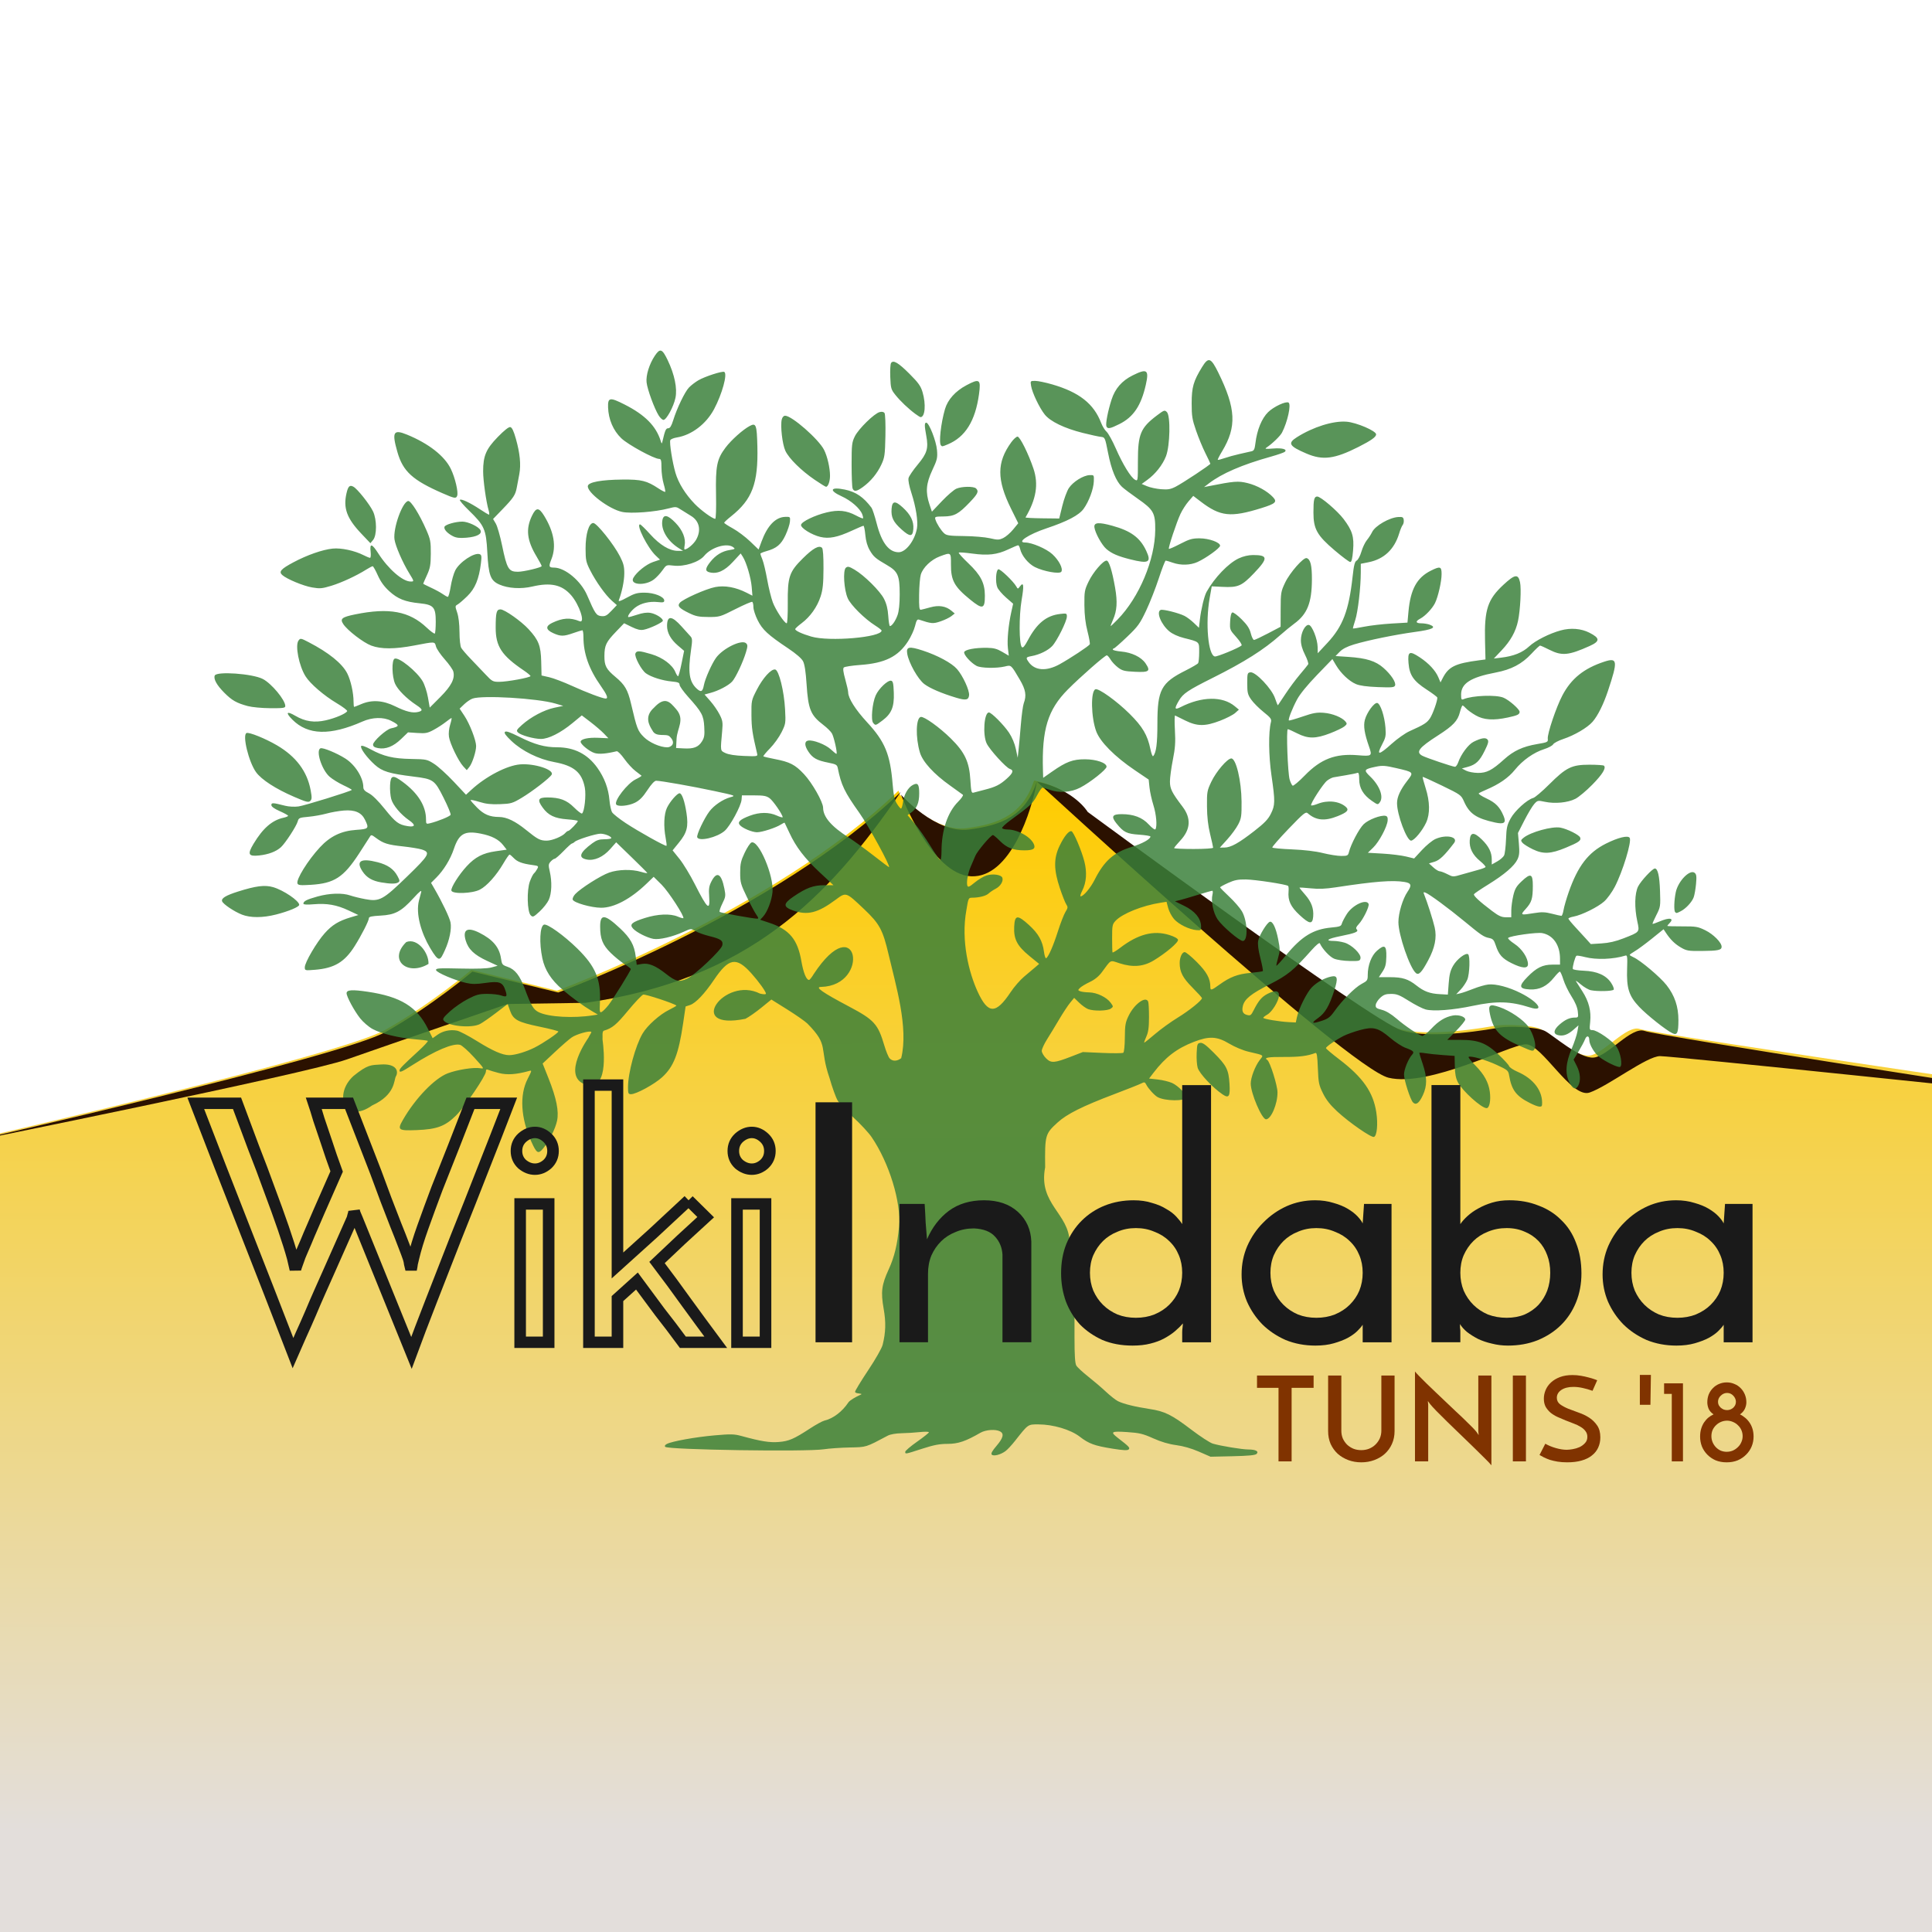
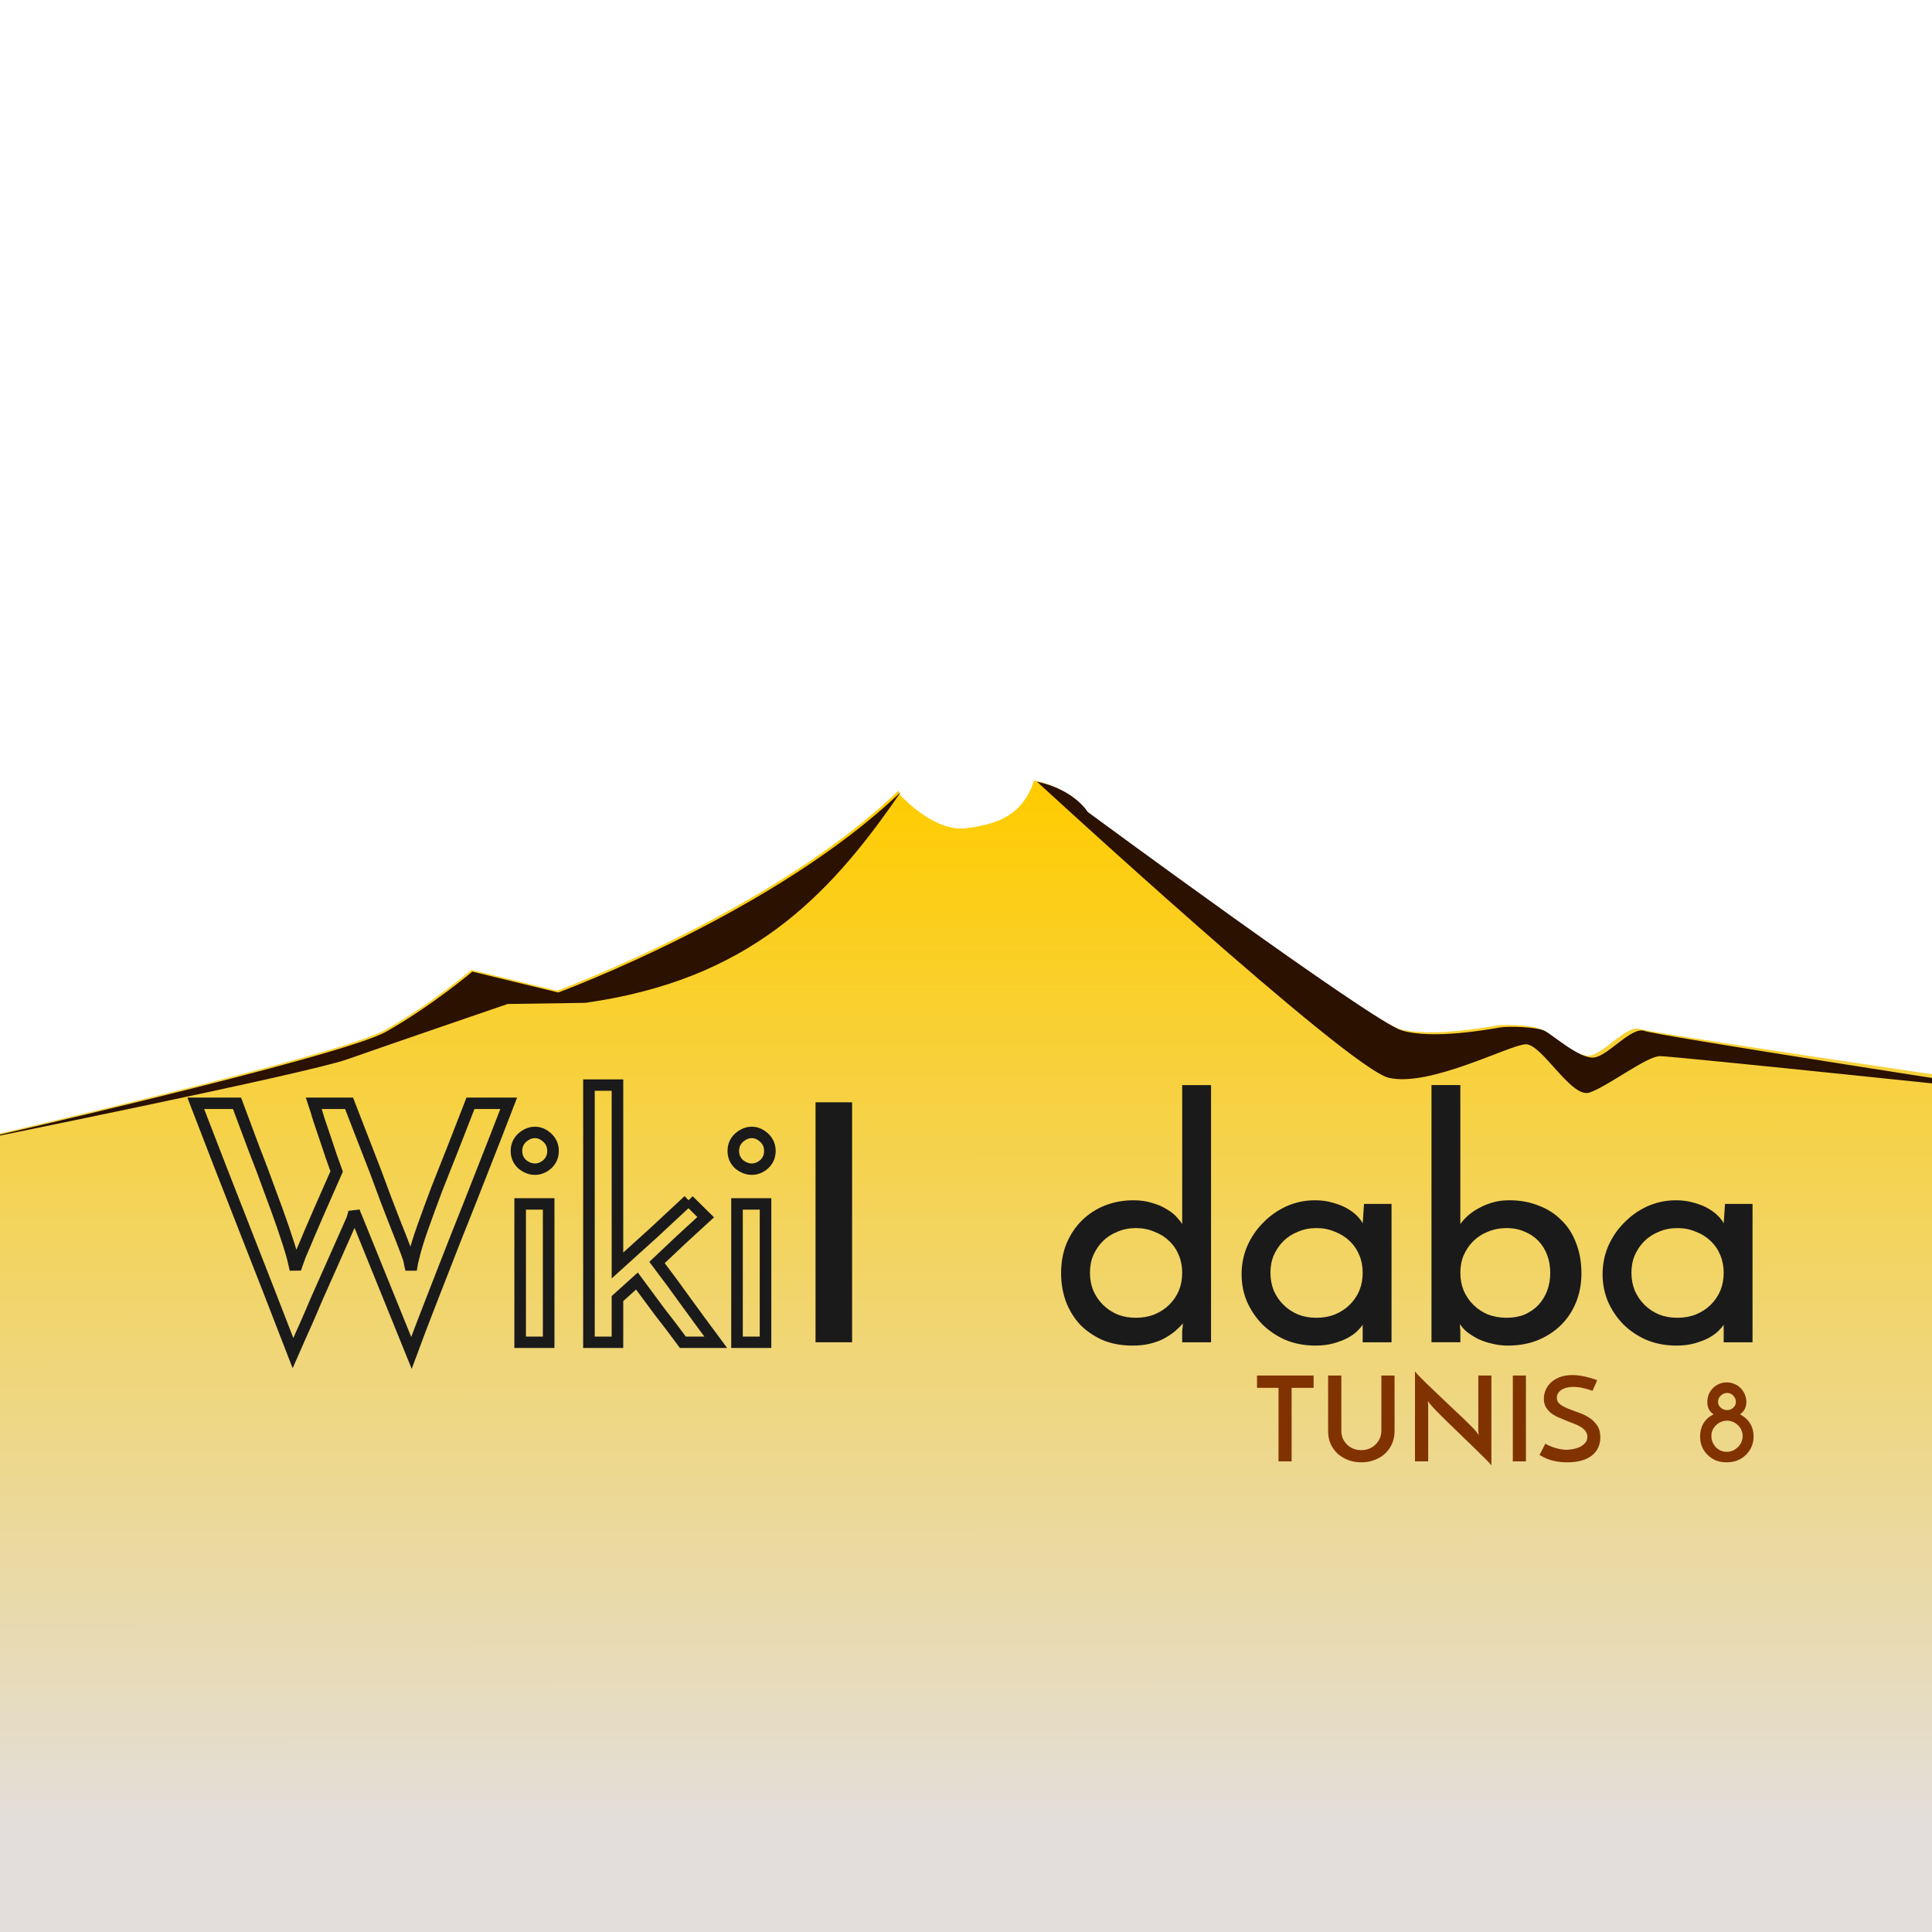
<svg xmlns="http://www.w3.org/2000/svg" xmlns:ns1="http://www.inkscape.org/namespaces/inkscape" xmlns:ns2="http://sodipodi.sourceforge.net/DTD/sodipodi-0.dtd" xmlns:xlink="http://www.w3.org/1999/xlink" width="500.938mm" height="500.938mm" viewBox="0 0 500.938 500.938" version="1.1" id="svg8" ns1:version="0.92.2 (5c3e80d, 2017-08-06)" ns2:docname="WikiIndaba2018_Tunisia white v2 colors.svg" ns1:export-filename="/home/habib/Documents/WikiIndaba18/Graphiques/Logos/WikiIndaba2018_Tunisia white v2 colors svg v2.png" ns1:export-xdpi="50" ns1:export-ydpi="50">
  <defs id="defs2">
    <linearGradient ns1:collect="always" id="linearGradient86">
      <stop style="stop-color:#ffcc00;stop-opacity:1" offset="0" id="stop82" />
      <stop style="stop-color:#e3dedb;stop-opacity:1" offset="1" id="stop84" />
    </linearGradient>
    <linearGradient ns1:collect="always" xlink:href="#linearGradient86" id="linearGradient88" x1="871.846" y1="423.52" x2="872.47" y2="1453.445" gradientUnits="userSpaceOnUse" />
  </defs>
  <ns2:namedview id="base" pagecolor="#ffffff" bordercolor="#666666" borderopacity="1.0" ns1:pageopacity="0.0" ns1:pageshadow="2" ns1:zoom="0.16" ns1:cx="905.99026" ns1:cy="995.69024" ns1:document-units="mm" ns1:current-layer="layer4" showgrid="false" fit-margin-top="0" fit-margin-left="0" fit-margin-right="0" fit-margin-bottom="0" ns1:window-width="1366" ns1:window-height="713" ns1:window-x="0" ns1:window-y="27" ns1:window-maximized="1" />
  <g ns1:groupmode="layer" id="layer2" ns1:label="Fond" transform="translate(52.539,-9.571)" />
  <g ns1:groupmode="layer" id="layer5" ns1:label="Boukornine 1" style="display:none" transform="translate(38.214,90.904)" />
  <g ns1:groupmode="layer" id="layer3" ns1:label="Boukornine" transform="translate(52.539,-9.571)" style="display:inline">
    <g style="display:inline;fill:#aa4400;stroke:none" transform="matrix(1.91,0,0,1.393,23.702,-85.559)" id="g211">
      <g style="fill:#aa4400;stroke:none" transform="matrix(1.211,0,0,1.141,-8.502,-38.992)" id="g209">
        <g id="g216" style="fill:#aa4400;fill-opacity:1">
          <path style="fill:url(#linearGradient88);fill-opacity:1;fill-rule:evenodd;stroke:none;stroke-width:1.918px;stroke-linecap:butt;stroke-linejoin:miter;stroke-opacity:1" d="m 871.91,422.459 c -11.129,33.186 -33.631,42.566 -66.514,46.902 -29.406,3.877 -59.395,-26.372 -65.447,-32.854 -0.464,-1.34 -0.925,-2.685 -1.396,-4.014 -123.216,118.399 -335.816,196.566 -335.816,196.566 l -84.17,-20.463 c 0,0 -39.596,33.49 -84.512,58.859 C 189.139,692.827 -163.01,773.375 -163.01,773.375 l -176.436,1116.401 c 380.8,-211.336 1086.22,54.329 1384.352,-171.511 354.158,16.056 943.143,-19.993 943.143,-19.993 0,0 -49.688,-805.62 4.859,-952.135 0,0 -512.199,-74.565 -525.175,-79.365 -12.976,-4.8 -35.932,24.683 -49.906,26.055 -13.974,1.371 -39.923,-21.941 -47.908,-26.055 -7.985,-4.114 -35.933,-4.799 -43.918,-3.428 -7.985,1.371 -66.875,12.342 -96.818,2.742 -29.944,-9.599 -307.422,-213.93 -307.422,-213.93 0,0 -12.976,-21.941 -49.738,-29.668 0,0 -0.174,1.01 -0.178,1.031 0.003,-0.452 0.022,-0.816 0.065,-1.061 z" transform="matrix(0.114,0,0,0.166,-9.416,151.217)" id="path203" ns1:connector-curvature="0" ns2:nodetypes="ccccccccccccsccccccccc" />
        </g>
      </g>
    </g>
    <g id="g102" transform="matrix(1.91,0,0,1.393,23.702,-85.559)" style="fill:#2b1100;stroke:none">
      <g id="g107" transform="matrix(1.211,0,0,1.141,-8.502,-38.992)" style="fill:#2b1100;stroke:none">
        <path style="fill:#2b1100;fill-rule:evenodd;stroke:none;stroke-width:0.265px;stroke-linecap:butt;stroke-linejoin:miter;stroke-opacity:1" d="m 75.041,223.212 c -14.09,19.709 -38.402,32.721 -38.402,32.721 l -9.625,-3.406 c 0,0 -4.528,5.575 -9.664,9.798 -5.136,4.223 -47.366,18.152 -47.366,18.152 0,0 38.286,-11.231 42.966,-13.628 4.68,-2.397 18.011,-9.039 18.011,-9.039 l 8.723,-0.189 c 18.103,-3.733 27.105,-16.807 35.358,-34.409" id="path93" ns1:connector-curvature="0" ns2:nodetypes="ccccccccc" />
-         <path style="fill:#2b1100;fill-rule:evenodd;stroke:none;stroke-width:0.297px;stroke-linecap:butt;stroke-linejoin:miter;stroke-opacity:1" d="m 90.291,221.541 c -1.273,5.524 -3.846,7.086 -7.606,7.808 -3.76,0.722 -7.631,-5.701 -7.631,-5.701 0,0 3.418,13.043 7.862,13.332 4.444,0.289 6.825,-10.858 7.375,-15.438 z" id="path95" ns1:connector-curvature="0" ns2:nodetypes="cccsc" />
+         <path style="fill:#2b1100;fill-rule:evenodd;stroke:none;stroke-width:0.297px;stroke-linecap:butt;stroke-linejoin:miter;stroke-opacity:1" d="m 90.291,221.541 z" id="path95" ns1:connector-curvature="0" ns2:nodetypes="cccsc" />
        <path style="fill:#2b1100;fill-rule:evenodd;stroke:none;stroke-width:0.265px;stroke-linecap:butt;stroke-linejoin:miter;stroke-opacity:1" d="m 90.304,221.546 c 4.204,1.286 5.688,4.939 5.688,4.939 0,0 31.731,34.014 35.155,35.612 3.424,1.598 10.159,-0.228 11.072,-0.457 0.913,-0.228 4.109,-0.114 5.022,0.571 0.913,0.685 3.881,4.566 5.479,4.337 1.598,-0.228 4.223,-5.136 5.707,-4.337 1.484,0.799 44.023,10.343 44.023,10.343 0,0 -40.82,-6.24 -42.303,-6.24 -1.484,0 -5.841,4.915 -7.896,5.942 -2.055,1.027 -5.352,-7.99 -7.179,-7.876 -1.826,0.114 -10.79,7.058 -15.356,5.46 -4.566,-1.598 -39.412,-48.294 -39.412,-48.294" id="path97" ns1:connector-curvature="0" ns2:nodetypes="cccccsccscccc" />
      </g>
    </g>
  </g>
  <g ns1:groupmode="layer" id="layer4" ns1:label="Olivier" style="display:inline" transform="translate(38.214,90.904)">
-     <path style="display:inline;fill:#3a803a;stroke-width:0.361;fill-opacity:0.836" d="m 218.943,286.261 c -0.277,-0.277 0.076,-0.931 1.228,-2.28 1.745,-2.043 2.019,-3.161 0.917,-3.75 -1.149,-0.615 -3.721,-0.436 -5.087,0.354 -3.836,2.22 -5.799,2.884 -8.523,2.884 -2.08,0 -3.561,0.284 -6.593,1.264 -4.45,1.439 -4.384,1.427 -4.384,0.793 0,-0.259 1.38,-1.438 3.066,-2.619 1.686,-1.181 3.068,-2.282 3.07,-2.447 0.002,-0.165 -1.062,-0.185 -2.365,-0.046 -1.303,0.14 -3.457,0.275 -4.786,0.3 -1.431,0.028 -2.859,0.281 -3.5,0.621 -5.812,3.083 -5.48,2.98 -9.926,3.07 -2.289,0.046 -5.299,0.257 -6.69,0.469 -4.51,0.688 -40.324,0.136 -41.093,-0.634 -0.218,-0.218 -0.07,-0.491 0.403,-0.744 1.296,-0.693 7.439,-1.799 12.417,-2.234 4.197,-0.367 5.063,-0.345 6.961,0.174 5.047,1.382 7.257,1.737 9.631,1.548 2.646,-0.21 3.928,-0.763 8.128,-3.505 1.522,-0.993 3.188,-1.907 3.702,-2.03 2.318,-0.556 4.641,-2.321 6.267,-4.762 0.312,-0.468 1.783,-1.378 3.287,-2.031 0.459,-0.343 -1.551,-0.116 -1.575,-0.689 0,-0.274 1.521,-2.779 3.381,-5.567 1.959,-2.938 3.544,-5.729 3.77,-6.637 0.8,-3.219 0.871,-5.836 0.255,-9.333 -0.766,-4.353 -0.532,-6.192 1.295,-10.171 1.49,-3.247 2.279,-6.51 2.693,-11.142 0.566,-6.331 -2.531,-16.442 -7.097,-23.171 -0.762,-1.122 -2.868,-3.398 -4.68,-5.057 -1.813,-1.659 -3.68,-3.668 -4.149,-4.465 -0.469,-0.797 -1.406,-3.395 -2.082,-5.774 -2.808,-8.13 0.022,-8.335 -5.783,-14.188 -0.631,-0.601 -2.985,-2.242 -5.231,-3.647 l -4.083,-2.554 -2.6,2.116 c -1.43,1.164 -3.284,2.46 -4.121,2.879 -15.852,3.202 -5.418,-11.199 3.778,-6.531 0.981,0.226 1.535,0.228 1.535,0.006 0,-0.532 -1.891,-3.163 -3.799,-5.286 -3.888,-4.324 -5.829,-3.982 -9.662,1.699 -2.436,3.612 -4.753,6.053 -6.197,6.53 l -1.168,0.385 -0.648,4.39 c -1.175,7.961 -2.442,11.217 -5.425,13.943 -2.007,1.834 -6.724,4.409 -8.077,4.409 -0.703,0 -0.786,-0.192 -0.786,-1.821 0,-3.676 1.913,-10.717 3.776,-13.896 1.21,-2.065 4.459,-4.968 6.892,-6.158 1.099,-0.538 1.942,-1.034 1.873,-1.103 -0.519,-0.519 -8.059,-3.01 -8.596,-2.839 -0.372,0.118 -2.154,2.001 -3.962,4.185 -3.02,3.648 -4.023,4.482 -6.219,5.162 -0.554,0.172 -0.307,1.515 -0.37,2.284 0.47,3.502 1.39,13.666 -4.474,11.659 -6.321,-2.164 0.816,-12.111 0.816,-12.111 0.201,-0.522 0.867,-1.379 0.739,-1.507 -0.395,-0.395 -3.807,0.563 -5.064,1.423 -0.656,0.449 -2.623,2.156 -4.37,3.793 l -3.178,2.978 1.526,3.832 c 2.056,5.163 2.739,8.567 2.211,11.027 -0.45,2.098 -2.055,5.284 -3.611,7.165 -1.271,1.537 -1.68,1.299 -3.062,-1.782 -2.733,-6.091 -3.089,-12.058 -0.967,-16.224 1.16,-2.277 1.164,-2.305 0.332,-2.074 -3.247,0.902 -5.653,1.065 -7.74,0.527 -1.173,-0.303 -2.418,-0.674 -2.766,-0.825 -0.478,-0.208 -0.632,-0.105 -0.632,0.422 0,1.108 -5.476,9.181 -7.738,11.407 -2.842,2.797 -4.965,3.583 -10.229,3.788 -4.796,0.186 -5.064,-0.022 -3.511,-2.715 3.199,-5.549 8.201,-10.729 11.6,-12.012 2.47,-0.933 6.66,-1.594 8.358,-1.319 1.177,0.19 1.161,0.161 -1.547,-2.822 -1.505,-1.658 -3.144,-3.116 -3.641,-3.241 -1.849,-0.464 -6.406,1.466 -12.242,5.185 -2.994,1.908 -3.446,2.097 -3.446,1.435 0,-0.432 0.945,-1.397 4.979,-5.086 1.447,-1.323 2.504,-2.479 2.348,-2.569 -0.156,-0.09 -1.665,-0.275 -3.354,-0.411 -4.133,-0.333 -8.739,-1.447 -10.95,-2.65 -1.003,-0.545 -2.45,-1.789 -3.231,-2.775 -1.522,-1.924 -3.519,-5.616 -3.519,-6.504 0,-0.891 1.419,-0.991 5.494,-0.386 8.496,1.262 12.724,3.853 15.571,9.544 l 1.25,2.499 1.241,-0.883 c 1.417,-1.008 3.306,-1.411 5.068,-1.08 0.666,0.125 3.011,1.35 5.21,2.723 4.08,2.546 6.601,3.643 8.351,3.636 1.519,-0.006 4.391,-0.869 6.58,-1.975 2.225,-1.124 6.141,-3.772 6.141,-4.153 0,-0.136 -2.153,-0.693 -4.785,-1.237 -5.755,-1.191 -6.901,-1.808 -7.739,-4.167 l -0.615,-1.731 -2.997,2.287 c -1.648,1.258 -3.528,2.563 -4.177,2.902 -2.18,1.137 -8.184,0.583 -9.387,-0.866 -0.383,-0.461 -0.129,-0.842 1.613,-2.425 1.137,-1.033 3.224,-2.473 4.638,-3.201 2.213,-1.138 2.912,-1.323 5.009,-1.323 1.341,0 2.958,0.181 3.594,0.403 1.473,0.514 1.652,0.308 1.123,-1.295 -0.709,-2.147 -1.56,-2.468 -5.162,-1.948 -2.414,0.349 -3.482,0.35 -5.006,0.006 -2.952,-0.669 -7.696,-2.687 -7.816,-3.325 -0.093,-0.494 0.657,-0.543 6.318,-0.411 4.337,0.101 6.948,0.008 8.037,-0.287 l 1.613,-0.436 -2.696,-1.248 c -3.386,-1.567 -4.908,-3.015 -5.593,-5.322 -0.836,-2.816 0.454,-3.541 3.544,-1.989 3.509,1.762 5.192,3.763 5.615,6.676 0.224,1.539 0.345,1.694 1.686,2.149 1.952,0.663 3.214,2.273 4.502,5.744 1.619,4.363 2.222,5.37 3.626,6.047 2.577,1.243 8.916,1.601 14.055,0.793 l 1.232,-0.194 -1.593,-0.941 c -2.159,-1.276 -5.147,-3.464 -7.596,-5.562 -2.916,-2.499 -4.546,-5.035 -5.19,-8.076 -0.85,-4.011 -0.647,-8.33 0.411,-8.736 0.843,-0.324 5.207,2.801 8.683,6.217 4.699,4.618 6.106,7.972 5.836,13.917 -0.115,2.52 -0.067,2.772 0.471,2.485 0.329,-0.176 1.111,-0.968 1.738,-1.759 1.187,-1.499 5.794,-8.936 5.793,-9.352 -3.4e-4,-0.131 -0.755,-0.715 -1.676,-1.297 -0.922,-0.582 -2.513,-1.883 -3.536,-2.89 -2.094,-2.062 -2.735,-3.666 -2.735,-6.851 0,-3.331 1.204,-3.215 5.174,0.499 2.695,2.521 3.697,4.335 4.057,7.345 l 0.251,2.101 1.354,-0.229 c 1.729,-0.292 3.518,0.44 6.175,2.526 2.649,2.08 3.497,2.269 5.606,1.248 2.041,-0.988 8.733,-7.315 9.043,-8.55 0.308,-1.229 -0.338,-1.704 -3.303,-2.427 -1.391,-0.339 -3.036,-0.93 -3.657,-1.313 -1.128,-0.697 -1.128,-0.697 -3.07,0.192 -2.843,1.301 -6.316,2.11 -7.836,1.825 -1.654,-0.31 -4.385,-1.694 -5.264,-2.666 -0.987,-1.092 -0.339,-1.669 3.091,-2.753 3.291,-1.039 6.538,-1.177 8.495,-0.359 0.719,0.301 1.37,0.484 1.446,0.409 0.39,-0.39 -3.841,-6.914 -5.637,-8.691 l -2.049,-2.028 -1.829,1.763 c -4.156,4.006 -8.464,6.285 -11.828,6.257 -2.548,-0.022 -7.023,-1.296 -7.327,-2.088 -0.115,-0.3 0.174,-0.948 0.651,-1.458 1.397,-1.495 6.625,-4.811 8.777,-5.567 2.375,-0.835 5.888,-0.915 8.299,-0.189 0.937,0.282 1.653,0.404 1.593,0.271 -0.061,-0.133 -1.899,-1.973 -4.084,-4.09 l -3.973,-3.848 -1.54,1.743 c -1.831,2.072 -4.095,3.092 -6.049,2.725 -2.353,-0.441 -1.901,-1.793 1.412,-4.226 1.093,-0.803 1.801,-1.035 3.161,-1.035 0.964,0 1.752,-0.137 1.752,-0.303 0,-0.454 -1.705,-1.142 -2.817,-1.137 -1.231,0.006 -6.102,1.545 -6.662,2.104 -0.231,0.231 -0.546,0.419 -0.701,0.419 -0.155,0 -1.147,0.894 -2.206,1.987 -1.058,1.093 -2.093,1.987 -2.299,1.987 -0.206,0 -0.671,0.328 -1.034,0.728 -0.585,0.647 -0.612,0.932 -0.237,2.556 0.616,2.67 0.512,5.695 -0.254,7.372 -0.363,0.795 -1.432,2.154 -2.376,3.021 -1.594,1.464 -1.759,1.534 -2.312,0.981 -0.912,-0.911 -1.047,-6.499 -0.212,-8.774 0.349,-0.952 0.826,-1.893 1.06,-2.091 0.234,-0.199 0.614,-0.717 0.846,-1.152 0.4,-0.751 0.334,-0.802 -1.296,-1.023 -2.614,-0.353 -3.876,-0.83 -4.797,-1.81 -0.461,-0.491 -0.951,-0.893 -1.089,-0.893 -0.138,0 -0.857,1.037 -1.599,2.305 -1.826,3.122 -4.292,5.868 -6.101,6.793 -2.011,1.029 -7.185,1.184 -7.379,0.222 -0.153,-0.763 1.954,-4.101 3.968,-6.286 2.208,-2.395 4.188,-3.421 7.522,-3.897 l 2.855,-0.408 -0.924,-1.181 c -1.168,-1.493 -2.975,-2.417 -5.814,-2.976 -4.172,-0.821 -5.636,0.008 -6.953,3.942 -0.904,2.7 -2.638,5.535 -4.559,7.456 l -1.366,1.366 0.857,1.479 c 2.044,3.526 3.962,7.543 4.196,8.792 0.315,1.678 -0.277,4.599 -1.452,7.166 -1.255,2.74 -1.495,3.394 -3.835,-0.546 -2.341,-3.94 -3.779,-8.907 -2.896,-12.307 0.181,-0.695 0.436,-1.671 0.567,-2.167 0.177,-0.668 -0.343,-0.267 -2,1.542 -3.188,3.481 -4.797,4.335 -8.542,4.531 -2.27,0.119 -3.013,0.283 -3.013,0.665 0,0.675 -1.92,4.447 -3.692,7.253 -2.618,4.146 -5.276,5.727 -10.305,6.131 -2.58,0.207 -2.619,0.197 -2.619,-0.655 2e-5,-1.244 3.035,-6.439 5.144,-8.805 1.933,-2.169 3.631,-3.21 6.766,-4.148 l 1.977,-0.592 -2.519,-1.184 c -3.09,-1.453 -5.612,-1.899 -9.079,-1.606 -1.714,0.145 -2.651,0.093 -2.651,-0.146 0,-0.654 0.843,-1.086 3.635,-1.864 3.133,-0.873 6.483,-0.981 8.511,-0.273 0.77,0.269 2.504,0.695 3.853,0.947 3.754,0.701 4.581,0.255 10.925,-5.896 5.76,-5.585 6.099,-6.21 3.776,-6.967 -0.693,-0.226 -2.913,-0.589 -4.935,-0.808 -3.936,-0.426 -5.017,-0.768 -6.945,-2.195 -1.172,-0.867 -1.247,-0.879 -1.625,-0.24 -0.218,0.368 -1.487,2.336 -2.818,4.374 -3.988,6.1 -6.385,7.649 -12.421,8.025 -2.746,0.171 -3.318,0.114 -3.496,-0.35 -0.391,-1.02 2.697,-5.996 5.805,-9.353 2.683,-2.898 5.545,-4.278 9.427,-4.544 3.26,-0.223 3.378,-0.36 2.277,-2.626 -0.917,-1.885 -2.607,-2.62 -5.491,-2.389 -1.291,0.103 -3.323,0.461 -4.515,0.794 -1.192,0.333 -3.294,0.706 -4.671,0.829 -2.323,0.208 -2.522,0.293 -2.759,1.181 -0.322,1.212 -3.206,5.651 -4.354,6.702 -1.238,1.133 -3.244,1.891 -5.681,2.146 -2.788,0.291 -3.064,-0.299 -1.419,-3.038 2.42,-4.03 4.82,-6.113 7.776,-6.751 0.646,-0.139 1.174,-0.365 1.174,-0.501 0,-0.136 -0.975,-0.678 -2.167,-1.205 -1.422,-0.628 -2.167,-1.169 -2.167,-1.571 0,-0.659 0.366,-0.641 3.61,0.183 0.927,0.235 2.4,0.309 3.432,0.171 1.54,-0.206 13.416,-3.885 13.81,-4.278 0.074,-0.074 -0.897,-0.618 -2.158,-1.208 -1.261,-0.59 -2.886,-1.594 -3.612,-2.231 -2.034,-1.786 -3.641,-6.856 -2.332,-7.358 0.626,-0.24 4.272,1.268 6.465,2.675 2.539,1.63 4.627,4.971 4.627,7.407 0,0.618 0.382,1.037 1.435,1.574 0.914,0.466 2.419,1.955 4.143,4.098 2.79,3.469 3.572,4.052 5.947,4.432 1.934,0.309 2.095,-0.303 0.391,-1.484 -2.24,-1.552 -4.245,-3.938 -4.686,-5.577 -0.221,-0.82 -0.353,-2.418 -0.294,-3.551 0.138,-2.634 0.686,-2.777 3.284,-0.858 3.989,2.947 6.035,6.247 6.035,9.733 0,1.168 0.056,1.224 0.993,0.996 2.124,-0.517 5.225,-1.786 5.386,-2.206 0.093,-0.242 -0.725,-2.223 -1.818,-4.402 -2.336,-4.658 -2.625,-4.862 -7.813,-5.505 -6.32,-0.784 -8.093,-1.327 -10.036,-3.074 -2.05,-1.844 -3.855,-4.319 -3.531,-4.843 0.139,-0.225 1.106,0.11 2.473,0.855 3.333,1.816 5.858,2.415 10.508,2.494 3.943,0.067 4.124,0.106 5.95,1.277 1.036,0.665 3.317,2.736 5.069,4.603 l 3.186,3.395 1.408,-1.298 c 3.744,-3.45 9.185,-6.284 12.612,-6.569 3.695,-0.307 8.904,1.384 8.191,2.659 -0.486,0.868 -5.038,4.382 -7.826,6.041 -2.347,1.397 -2.73,1.507 -5.599,1.615 -2.309,0.087 -3.643,-0.061 -5.337,-0.594 -1.242,-0.391 -2.258,-0.595 -2.258,-0.453 0,0.141 0.762,1.019 1.694,1.951 1.773,1.772 3.258,2.402 5.711,2.418 1.96,0.014 4.178,1.084 7.016,3.387 2.971,2.411 3.621,2.747 5.308,2.747 1.42,0 4.107,-1.111 4.849,-2.005 0.239,-0.288 0.58,-0.524 0.757,-0.524 0.341,0 2.451,-2.194 2.469,-2.567 0.004,-0.121 -1.216,-0.312 -2.716,-0.425 -3.295,-0.249 -4.936,-1.031 -6.397,-3.047 -1.458,-2.013 -1.179,-2.631 1.185,-2.631 3.232,0 5.032,0.672 6.958,2.598 0.962,0.962 1.885,1.666 2.05,1.564 0.629,-0.389 1.108,-4.728 0.738,-6.683 -0.755,-3.982 -2.818,-5.709 -7.948,-6.652 -4.035,-0.742 -8.307,-2.848 -11.064,-5.455 -1.506,-1.424 -1.984,-2.09 -1.701,-2.372 0.282,-0.282 1.319,0.073 3.693,1.265 3.986,2.002 6.615,2.73 9.858,2.73 4.409,0 7.858,1.757 10.389,5.292 1.838,2.567 2.896,5.387 3.156,8.41 0.112,1.304 0.423,2.724 0.691,3.154 0.268,0.43 1.833,1.674 3.479,2.765 3.276,2.171 10.401,6.142 10.623,5.921 0.076,-0.076 -0.025,-1 -0.224,-2.053 -0.569,-2.998 -0.436,-6.141 0.329,-7.775 0.743,-1.588 2.65,-3.793 3.28,-3.793 0.612,0 1.331,2.052 1.793,5.122 0.536,3.558 0.141,5.089 -1.988,7.703 l -1.612,1.979 1.789,2.221 c 0.984,1.221 2.786,4.189 4.003,6.596 3.241,6.405 3.966,7.03 3.691,3.182 -0.144,-2.01 -0.039,-2.726 0.575,-3.929 1.395,-2.734 2.574,-2.101 3.358,1.801 0.384,1.912 0.349,2.17 -0.528,3.943 -0.516,1.043 -0.823,2.007 -0.681,2.142 0.248,0.237 8.655,1.751 9.719,1.751 0.403,0 0.352,-0.237 -0.222,-1.044 -0.409,-0.574 -1.517,-2.646 -2.463,-4.603 -1.584,-3.279 -1.719,-3.772 -1.717,-6.271 0.001,-2.298 0.178,-3.085 1.157,-5.155 0.635,-1.344 1.432,-2.549 1.77,-2.679 1.861,-0.714 5.853,8.671 5.46,12.836 -0.213,2.255 -1.362,5.231 -2.481,6.426 l -0.725,0.774 2.381,0.792 c 5.18,1.724 7.325,4.284 8.296,9.899 0.526,3.041 1.287,4.918 1.993,4.918 0.175,0 0.724,-0.691 1.22,-1.535 11.406,-17.283 14.874,2.979 1.925,3.341 -1.728,0 0.203,1.36 7.176,5.055 6.593,3.493 7.549,4.545 9.198,10.117 0.441,1.49 1.056,2.994 1.366,3.341 0.734,0.822 1.966,0.804 3.014,-0.044 1.954,-7.888 -1.431,-19.022 -3.242,-26.776 -1.524,-6.51 -2.353,-8.05 -6.389,-11.87 -4.757,-4.502 -4.623,-4.459 -7.422,-2.385 -4.574,3.39 -7.26,4.063 -10.976,2.748 -2.651,-0.938 -2.615,-1.767 0.157,-3.649 3.278,-2.226 5.128,-2.906 7.907,-2.906 h 2.405 l -3.526,-3.288 c -3.953,-3.685 -6.204,-6.62 -7.898,-10.296 -0.631,-1.37 -1.188,-2.544 -1.238,-2.609 -0.05,-0.066 -0.479,0.136 -0.954,0.447 -1.28,0.839 -4.93,2.022 -6.209,2.013 -1.29,-0.008 -3.793,-1.063 -4.471,-1.883 -0.646,-0.78 0.107,-1.468 2.645,-2.417 2.488,-0.931 4.94,-0.944 6.94,-0.036 0.844,0.383 1.535,0.576 1.535,0.428 0,-0.661 -2.446,-4.225 -3.367,-4.904 -0.845,-0.624 -1.545,-0.752 -4.108,-0.752 h -3.089 l -0.09,1.12 c -0.131,1.624 -2.944,6.819 -4.37,8.072 -1.964,1.724 -6.685,2.834 -7.129,1.676 -0.231,-0.602 1.797,-4.905 3.16,-6.707 1.196,-1.581 3.492,-3.138 5.413,-3.671 1.471,-0.408 1.449,-0.417 -4.12,-1.611 -5.691,-1.221 -13.893,-2.671 -15.103,-2.671 -0.423,0 -1.251,0.89 -2.269,2.438 -1.183,1.8 -2.023,2.651 -3.21,3.251 -1.65,0.834 -4.484,1.101 -4.881,0.459 -0.59,-0.955 2.919,-5.477 5.051,-6.509 0.915,-0.443 1.596,-0.874 1.513,-0.957 -0.083,-0.083 -0.783,-0.622 -1.554,-1.197 -0.771,-0.575 -2.075,-1.992 -2.897,-3.149 -0.822,-1.157 -1.712,-2.05 -1.979,-1.985 -2.701,0.657 -4.588,0.811 -5.728,0.468 -1.331,-0.4 -3.622,-2.249 -3.622,-2.923 0,-0.71 1.949,-1.148 4.591,-1.03 l 2.604,0.116 -1.159,-1.215 c -0.637,-0.668 -2.189,-2.001 -3.447,-2.963 l -2.288,-1.748 -2.407,1.986 c -3.085,2.545 -6.212,4.12 -8.179,4.12 -1.848,0 -5.236,-0.956 -5.968,-1.684 -0.481,-0.478 -0.362,-0.7 1.065,-1.978 2.3,-2.06 5.75,-3.883 8.393,-4.435 l 2.281,-0.476 -2.027,-0.601 C 101.173,90.149 86.784,89.294 84.275,90.24 c -0.559,0.211 -1.533,0.881 -2.164,1.49 l -1.148,1.107 1.255,1.89 c 1.358,2.046 3.007,6.304 3.02,7.797 0.012,1.385 -0.99,4.485 -1.754,5.428 l -0.671,0.829 -0.915,-0.987 c -1.24,-1.338 -3.433,-5.866 -3.701,-7.643 -0.13,-0.864 -0.006,-2.135 0.31,-3.161 0.29,-0.944 0.445,-1.716 0.344,-1.716 -0.101,0 -0.782,0.474 -1.513,1.053 -0.731,0.579 -2.136,1.487 -3.122,2.019 -1.568,0.845 -2.098,0.946 -4.214,0.803 l -2.421,-0.163 -1.8,1.735 c -2.016,1.943 -3.991,2.721 -5.966,2.35 -0.939,-0.176 -1.299,-0.43 -1.299,-0.916 0,-0.859 3.399,-3.933 4.649,-4.205 2.293,-0.499 2.299,-0.804 0.037,-1.958 -1.999,-1.02 -4.861,-0.95 -7.418,0.181 -8.385,3.708 -14.142,3.56 -18.17,-0.468 -1.881,-1.881 -1.53,-2.349 0.756,-1.01 2.525,1.48 4.924,1.836 7.876,1.169 2.462,-0.556 5.158,-1.7 5.567,-2.362 0.115,-0.187 -1.11,-1.123 -2.722,-2.082 -3.313,-1.97 -6.863,-5.027 -8.072,-6.952 -1.715,-2.728 -2.759,-8.039 -1.827,-9.291 0.48,-0.646 0.578,-0.631 2.573,0.401 5.255,2.718 8.754,5.544 10.065,8.131 0.9,1.776 1.63,5.044 1.63,7.299 0,0.758 0.068,1.379 0.151,1.379 0.083,0 0.909,-0.325 1.836,-0.722 2.751,-1.179 5.635,-0.993 8.804,0.568 2.846,1.402 4.55,1.816 5.987,1.456 1.275,-0.32 1.161,-0.686 -0.571,-1.832 -2.45,-1.621 -4.714,-3.89 -5.417,-5.429 -0.86,-1.882 -0.943,-6.242 -0.125,-6.555 1.123,-0.431 5.763,3.323 7.256,5.869 0.497,0.848 1.113,2.73 1.369,4.184 l 0.466,2.643 2.733,-2.74 c 2.871,-2.879 3.842,-4.777 3.381,-6.611 -0.128,-0.51 -1.126,-1.928 -2.217,-3.151 -1.091,-1.223 -2.118,-2.73 -2.282,-3.35 -0.346,-1.309 -0.147,-1.3 -5.629,-0.253 -5.07,0.968 -8.612,0.978 -11.142,0.031 -2.068,-0.774 -6.189,-3.941 -7.266,-5.584 -0.903,-1.377 -0.375,-1.808 3.077,-2.513 8.807,-1.797 14.051,-0.826 18.556,3.434 1.028,0.972 1.976,1.66 2.107,1.529 0.131,-0.131 0.239,-1.519 0.239,-3.084 0,-3.751 -0.567,-4.396 -4.17,-4.753 -3.758,-0.372 -5.704,-1.145 -7.875,-3.13 -1.34,-1.224 -2.243,-2.473 -2.976,-4.114 -0.579,-1.296 -1.178,-2.361 -1.331,-2.366 -0.153,-0.004 -0.893,0.379 -1.645,0.853 -2.568,1.621 -6.414,3.405 -9.1,4.221 -2.378,0.722 -2.943,0.771 -4.957,0.426 -2.298,-0.394 -6.602,-2.185 -7.753,-3.228 -0.956,-0.865 -0.341,-1.561 2.909,-3.292 3.553,-1.893 7.519,-3.28 10.168,-3.555 2.183,-0.226 5.677,0.517 8.001,1.703 0.749,0.382 1.511,0.695 1.693,0.695 0.182,0 0.249,-0.731 0.148,-1.625 -0.252,-2.232 0.342,-2.096 1.969,0.452 2.596,4.064 6.331,7.315 8.403,7.315 0.943,0 0.94,-0.018 -0.348,-2.113 -1.729,-2.809 -3.603,-7.119 -3.836,-8.82 -0.394,-2.875 2.018,-9.656 3.538,-9.945 0.709,-0.135 2.952,3.444 4.745,7.568 1.039,2.39 1.151,2.996 1.132,6.086 -0.018,2.931 -0.163,3.741 -0.993,5.554 -0.535,1.167 -0.972,2.171 -0.972,2.231 0,0.06 0.902,0.522 2.005,1.027 1.103,0.505 2.469,1.248 3.036,1.652 0.567,0.404 1.172,0.734 1.345,0.734 0.173,0 0.507,-1.214 0.743,-2.697 0.236,-1.483 0.765,-3.355 1.175,-4.159 1.109,-2.175 4.969,-4.732 6.345,-4.204 0.476,0.183 0.531,0.577 0.321,2.299 -0.507,4.16 -1.52,6.613 -3.541,8.58 -1.021,0.993 -2.16,1.973 -2.531,2.176 -0.641,0.352 -0.646,0.453 -0.09,2.09 0.365,1.076 0.589,2.965 0.597,5.048 0.01,1.926 0.198,3.651 0.452,4.094 0.241,0.421 1.362,1.721 2.49,2.89 1.128,1.168 2.852,2.978 3.832,4.021 1.669,1.778 1.889,1.896 3.517,1.896 2.09,0 8.12,-1.112 8.12,-1.498 0,-0.151 -0.772,-0.795 -1.716,-1.433 -5.776,-3.902 -7.318,-6.252 -7.31,-11.138 0.006,-3.93 0.214,-4.715 1.245,-4.715 1.046,0 5.374,3.052 7.304,5.15 2.591,2.817 3.155,4.27 3.255,8.385 l 0.087,3.601 1.983,0.45 c 1.09,0.248 3.747,1.256 5.903,2.241 3.736,1.707 7.945,3.291 8.745,3.291 0.728,0 0.351,-0.973 -1.268,-3.271 -3.075,-4.364 -4.5,-8.381 -4.5,-12.689 0,-0.957 -0.127,-1.74 -0.283,-1.74 -0.156,0 -1.208,0.325 -2.339,0.722 -2.537,0.892 -3.288,0.893 -5.234,0.01 -1.939,-0.88 -2.028,-1.808 -0.254,-2.654 2.752,-1.312 4.654,-1.426 7.117,-0.425 1.565,0.636 -0.056,-4.301 -2.222,-6.769 -2.371,-2.701 -5.277,-3.345 -10.037,-2.226 -2.934,0.69 -6.276,0.488 -8.547,-0.517 -2.306,-1.02 -2.801,-2.352 -3.128,-8.416 -0.32,-5.934 -0.744,-6.891 -4.802,-10.822 -1.407,-1.363 -2.448,-2.59 -2.313,-2.725 0.338,-0.338 2.645,0.745 5.183,2.432 1.163,0.773 2.225,1.406 2.36,1.407 0.135,7.32e-4 0.091,-0.527 -0.097,-1.173 -0.641,-2.194 -1.41,-7.667 -1.411,-10.049 -0.002,-4.005 0.748,-5.775 3.767,-8.883 1.694,-1.744 2.869,-2.677 3.271,-2.596 0.443,0.088 0.869,0.976 1.447,3.015 1.068,3.77 1.356,6.753 0.89,9.211 -0.207,1.093 -0.505,2.663 -0.661,3.491 -0.359,1.902 -0.85,2.64 -3.77,5.662 l -2.367,2.45 0.706,1.196 c 0.388,0.658 1.119,3.197 1.625,5.643 1.265,6.118 1.701,6.844 4.106,6.844 1.485,0 6.156,-1.112 6.156,-1.466 0,-0.167 -0.569,-1.247 -1.264,-2.399 -2.578,-4.274 -2.912,-7.215 -1.217,-10.705 1.051,-2.163 1.767,-2.156 3.113,0.031 2.564,4.168 3.21,7.956 1.917,11.235 -0.774,1.965 -0.698,2.218 0.672,2.224 2.846,0.01 6.97,3.457 8.564,7.158 2.078,4.825 2.397,5.293 3.69,5.417 1.015,0.097 1.429,-0.119 2.617,-1.367 l 1.411,-1.483 -1.285,-1.128 c -1.644,-1.443 -4.139,-4.94 -5.641,-7.906 -1.062,-2.097 -1.176,-2.63 -1.186,-5.57 -0.014,-3.814 0.846,-6.683 2.003,-6.683 0.89,0 5.313,5.527 6.887,8.605 0.96,1.878 1.163,2.684 1.146,4.536 -0.018,1.924 -0.606,4.767 -1.429,6.912 -0.152,0.395 0.504,0.175 2.113,-0.709 1.966,-1.081 2.686,-1.283 4.575,-1.283 2.493,0 5.103,1.044 5.103,2.041 0,0.476 -0.297,0.548 -1.643,0.396 -2.169,-0.244 -4.39,0.284 -5.84,1.391 -1.101,0.84 -2.121,2.221 -1.844,2.498 0.068,0.068 1.08,-0.2 2.251,-0.595 1.462,-0.493 2.56,-0.645 3.508,-0.485 1.397,0.236 3.207,1.377 3.207,2.022 0,0.441 -3.397,2.042 -4.97,2.343 -0.869,0.166 -1.687,-0.025 -3.126,-0.729 l -1.949,-0.953 -2.112,2.2 c -2.576,2.683 -2.978,3.531 -2.996,6.308 -0.016,2.514 0.459,3.411 2.871,5.419 2.428,2.021 3.183,3.313 4.019,6.879 1.54,6.563 1.75,7.113 3.332,8.695 1.432,1.432 4.248,2.668 6.08,2.668 1.002,0 2.411,-1.057 0.607,-2.813 -0.91,-0.886 -3.547,0.358 -4.46,-1.554 -0.975,-1.498 -2.076,-3.691 0.394,-5.898 2.914,-3.142 4.188,-1.409 5.732,0.342 2.393,2.715 0.278,4.932 0.133,7.717 l -0.124,2.386 2.011,0.106 c 2.558,0.135 3.758,-0.329 4.694,-1.813 0.622,-0.988 0.721,-1.614 0.597,-3.791 -0.169,-2.979 -0.61,-3.797 -4.196,-7.794 -1.212,-1.351 -2.203,-2.75 -2.203,-3.111 0,-0.534 -0.384,-0.691 -2.077,-0.851 -2.395,-0.226 -5.27,-1.138 -6.633,-2.103 -1.191,-0.844 -3.052,-4.338 -2.742,-5.146 0.303,-0.79 0.989,-0.761 4.15,0.176 2.916,0.864 5.429,2.736 6.212,4.628 0.25,0.603 0.562,1.096 0.694,1.096 0.132,0 0.54,-1.483 0.906,-3.295 l 0.666,-3.295 -1.625,-1.389 c -1.848,-1.58 -2.805,-3.318 -2.797,-5.08 0.012,-2.748 1.216,-2.698 3.773,0.157 0.928,1.036 1.952,2.172 2.277,2.524 0.522,0.567 0.54,0.981 0.157,3.631 -0.826,5.71 -0.461,8.155 1.481,9.945 1.125,1.037 1.54,0.832 1.869,-0.922 0.303,-1.614 2.015,-5.475 3.109,-7.012 1.783,-2.503 6.738,-4.908 7.841,-3.805 0.42,0.42 0.416,0.765 -0.029,2.26 -0.773,2.601 -2.697,6.683 -3.611,7.663 -0.968,1.039 -3.511,2.369 -5.605,2.933 l -1.544,0.416 1.497,1.698 c 0.824,0.934 1.904,2.498 2.4,3.475 0.803,1.582 0.877,2.059 0.672,4.335 -0.478,5.291 -0.52,5.022 0.879,5.686 0.82,0.389 2.512,0.649 4.814,0.74 3.428,0.136 3.544,0.115 3.375,-0.6 -1.24,-5.236 -1.445,-6.621 -1.474,-9.98 -0.032,-3.766 -0.012,-3.861 1.388,-6.584 1.588,-3.087 3.73,-5.446 4.77,-5.251 0.965,0.181 2.313,5.623 2.56,10.332 0.189,3.602 0.163,3.77 -0.925,5.96 -0.616,1.239 -1.961,3.11 -2.99,4.158 -1.029,1.047 -1.796,1.979 -1.704,2.07 0.091,0.091 1.39,0.4 2.887,0.687 3.984,0.762 5.304,1.44 7.632,3.916 2.113,2.248 4.945,7.223 4.96,8.713 0.025,2.408 2.121,4.845 6.664,7.749 1.397,0.893 4.275,2.98 6.396,4.637 2.121,1.658 3.927,3.014 4.013,3.014 0.564,0 -5.261,-10.668 -7.692,-14.088 -3.84,-5.401 -4.697,-7.184 -5.577,-11.601 -0.166,-0.835 -0.453,-0.997 -2.447,-1.39 -2.982,-0.587 -4.067,-1.19 -5.19,-2.888 -1.016,-1.536 -1.038,-2.647 -0.055,-2.837 1.282,-0.247 4.562,1.025 5.901,2.288 0.738,0.696 1.397,1.209 1.466,1.141 0.259,-0.259 -0.689,-4.441 -1.202,-5.304 -0.296,-0.497 -1.271,-1.462 -2.167,-2.145 -3.36,-2.562 -3.967,-4.037 -4.402,-10.698 -0.206,-3.155 -0.502,-5.069 -0.907,-5.852 -0.384,-0.742 -1.809,-1.97 -3.936,-3.392 -5.157,-3.448 -6.598,-4.781 -7.83,-7.247 -0.607,-1.214 -1.103,-2.741 -1.103,-3.393 0,-0.652 -0.134,-1.268 -0.297,-1.369 -0.164,-0.101 -2.126,0.743 -4.362,1.875 -3.97,2.011 -4.134,2.059 -7.017,2.049 -2.471,-0.008 -3.285,-0.172 -4.993,-1.002 -2.572,-1.25 -3.107,-1.837 -2.429,-2.662 0.788,-0.96 6.785,-3.632 9.198,-4.099 2.472,-0.478 5.328,0.04 8.146,1.478 l 1.498,0.764 -0.191,-2.292 c -0.198,-2.381 -1.378,-6.374 -2.312,-7.824 l -0.539,-0.836 -2.053,2.217 c -2.162,2.334 -4.052,3.17 -6.037,2.672 -1.18,-0.296 -1.126,-1.011 0.205,-2.692 1.4,-1.767 3.035,-2.774 5.025,-3.092 1.43,-0.229 1.513,-0.296 0.908,-0.738 -1.628,-1.19 -5.666,0.016 -7.499,2.239 -1.364,1.655 -5.174,2.877 -7.944,2.548 -1.875,-0.223 -1.885,-0.219 -2.897,1.223 -0.559,0.796 -1.549,1.853 -2.2,2.35 -2.282,1.741 -6.347,1.446 -5.347,-0.388 0.804,-1.474 3.334,-3.517 5.094,-4.113 l 1.825,-0.618 -1.106,-1.052 c -2.131,-2.026 -5.186,-8.105 -4.067,-8.092 0.174,0.002 1.347,1.145 2.608,2.54 2.543,2.815 5.047,4.321 7.178,4.319 l 1.367,-9.95e-4 -1.084,-0.678 c -3.011,-1.884 -4.757,-4.885 -4.267,-7.334 0.309,-1.543 1.425,-1.291 3.41,0.769 1.84,1.909 2.702,4.069 2.342,5.868 -0.112,0.559 -0.111,1.017 0.002,1.017 0.702,0 2.35,-1.401 2.993,-2.545 1.374,-2.445 0.831,-4.875 -1.383,-6.184 -0.711,-0.42 -1.861,-1.138 -2.557,-1.594 -1.216,-0.798 -1.341,-0.81 -3.246,-0.309 -3.492,0.918 -9.678,1.383 -11.994,0.902 -3.411,-0.708 -9.216,-5.114 -8.903,-6.756 0.187,-0.979 3.527,-1.589 8.971,-1.638 4.931,-0.044 6.302,0.294 9.345,2.304 0.868,0.574 1.651,0.97 1.74,0.881 0.089,-0.089 -0.093,-1.02 -0.404,-2.069 -0.312,-1.049 -0.567,-2.934 -0.567,-4.19 0,-1.884 -0.104,-2.282 -0.598,-2.282 -1.305,0 -8.063,-3.682 -9.807,-5.344 -2.085,-1.986 -3.338,-4.904 -3.438,-8.003 -0.084,-2.613 0.438,-2.705 4.285,-0.754 5.267,2.671 8.134,5.557 9.353,9.417 0.257,0.813 0.297,0.828 0.451,0.169 0.699,-2.973 0.9,-3.432 1.508,-3.432 0.466,0 0.82,-0.569 1.29,-2.077 0.981,-3.15 3.016,-7.371 4.097,-8.499 0.531,-0.554 1.62,-1.39 2.421,-1.858 1.703,-0.995 6.257,-2.466 6.729,-2.174 0.868,0.536 -0.561,5.734 -2.658,9.67 -2.048,3.844 -5.827,6.715 -9.643,7.325 -0.838,0.134 -1.603,0.453 -1.702,0.708 -0.26,0.678 0.542,5.741 1.341,8.464 0.782,2.665 2.552,5.519 4.995,8.055 1.605,1.666 4.628,3.865 5.314,3.866 0.191,2.19e-4 0.279,-2.659 0.21,-6.308 -0.14,-7.379 0.221,-9.169 2.45,-12.136 1.487,-1.98 4.507,-4.683 6.29,-5.631 1.636,-0.87 1.84,-0.321 1.98,5.321 0.237,9.579 -1.327,13.736 -6.816,18.106 -0.989,0.787 -1.796,1.539 -1.793,1.671 0.002,0.132 1.018,0.796 2.258,1.475 1.239,0.679 3.246,2.186 4.46,3.349 l 2.206,2.114 0.768,-2.085 c 1.51,-4.1 3.624,-6.304 6.117,-6.379 1.323,-0.04 1.344,-0.018 1.244,1.224 -0.056,0.695 -0.574,2.276 -1.151,3.513 -1.139,2.442 -2.319,3.427 -4.979,4.16 -0.844,0.233 -1.535,0.532 -1.535,0.665 0,0.133 0.239,0.813 0.53,1.512 0.292,0.698 0.849,3.037 1.238,5.197 0.389,2.16 1.047,4.819 1.462,5.909 0.77,2.024 3.024,5.413 3.599,5.413 0.175,0 0.299,-2.316 0.274,-5.147 -0.06,-6.925 0.363,-8.184 3.949,-11.728 2.633,-2.603 4.176,-3.442 4.934,-2.684 0.255,0.255 0.391,2.197 0.377,5.374 -0.018,3.94 -0.172,5.441 -0.743,7.216 -0.873,2.71 -2.692,5.275 -4.928,6.947 -0.913,0.683 -1.659,1.369 -1.659,1.526 0,0.42 1.697,1.211 4.154,1.936 4.656,1.374 18.245,0.215 18.241,-1.555 -3.4e-4,-0.142 -0.763,-0.74 -1.694,-1.328 -2.714,-1.715 -6.296,-5.273 -7.076,-7.028 -0.986,-2.219 -1.299,-7.264 -0.493,-7.933 0.494,-0.41 0.827,-0.337 2.238,0.489 2.525,1.48 6.608,5.521 7.655,7.577 0.653,1.283 0.98,2.6 1.1,4.442 0.095,1.44 0.288,2.619 0.429,2.619 0.519,0 1.448,-1.34 1.986,-2.863 0.362,-1.026 0.551,-2.882 0.551,-5.4 -7.1e-4,-4.83 -0.464,-5.902 -3.25,-7.52 -3.05,-1.772 -3.522,-2.176 -4.515,-3.871 -0.617,-1.053 -0.996,-2.364 -1.145,-3.964 -0.123,-1.315 -0.339,-2.39 -0.481,-2.39 -0.142,0 -1.487,0.568 -2.989,1.262 -3.742,1.729 -5.953,2.169 -8.198,1.63 -2.303,-0.553 -5.154,-2.347 -5,-3.147 0.159,-0.824 3.558,-2.465 6.642,-3.206 3.043,-0.731 5.146,-0.513 7.589,0.786 0.929,0.494 1.754,0.833 1.833,0.753 0.08,-0.08 -0.012,-0.558 -0.205,-1.064 -0.578,-1.521 -2.909,-3.555 -5.333,-4.654 -3.399,-1.541 -2.928,-2.522 0.835,-1.741 2.863,0.594 4.845,1.945 6.917,4.716 0.236,0.315 0.845,2.184 1.355,4.154 1.281,4.948 3.15,7.374 5.683,7.374 1.848,0 4.163,-3.019 4.736,-6.177 0.326,-1.795 -0.266,-5.587 -1.428,-9.161 -0.606,-1.862 -0.889,-3.345 -0.748,-3.91 0.126,-0.501 1.19,-2.061 2.365,-3.468 2.44,-2.92 2.828,-4.224 2.227,-7.475 -0.487,-2.632 -0.487,-3.403 -0.002,-3.403 0.721,0 2.592,4.784 2.781,7.108 0.165,2.031 0.056,2.498 -1.221,5.221 -1.612,3.437 -1.798,5.703 -0.727,8.872 l 0.633,1.875 2.597,-2.74 c 1.428,-1.507 3.12,-2.96 3.759,-3.229 1.439,-0.606 4.503,-0.639 5.087,-0.055 0.76,0.76 0.481,1.376 -1.619,3.578 -2.928,3.069 -4.023,3.661 -6.827,3.687 -2.176,0.018 -2.31,0.07 -2.1,0.767 0.325,1.08 1.451,2.858 2.288,3.615 0.61,0.552 1.423,0.662 5.159,0.699 2.439,0.025 5.448,0.279 6.685,0.566 2.019,0.469 2.376,0.462 3.474,-0.062 0.674,-0.321 1.822,-1.313 2.552,-2.204 l 1.327,-1.62 -1.848,-3.737 c -3.745,-7.574 -3.737,-12.052 0.031,-17.253 0.587,-0.811 1.321,-1.474 1.631,-1.474 0.625,0 2.843,4.459 4.133,8.308 1.354,4.041 0.721,7.917 -2.066,12.643 -0.059,0.099 1.885,0.203 4.318,0.231 l 4.425,0.051 0.799,-3.263 c 0.439,-1.794 1.208,-3.881 1.708,-4.636 1.075,-1.625 3.713,-3.274 5.356,-3.348 1.159,-0.052 1.168,-0.04 1.112,1.573 -0.07,2.026 -1.26,5.244 -2.65,7.163 -1.208,1.668 -4.228,3.253 -9.658,5.069 -4.614,1.543 -7.811,3.662 -5.524,3.662 1.777,0 5.546,1.618 7.084,3.042 1.728,1.599 2.818,3.731 2.32,4.536 -0.415,0.672 -4.6,-0.068 -6.868,-1.213 -1.705,-0.861 -3.417,-2.953 -3.804,-4.649 -0.125,-0.546 -0.362,-0.993 -0.527,-0.993 -0.165,0 -1.312,0.479 -2.55,1.064 -2.899,1.371 -5.261,1.646 -9.344,1.088 -1.813,-0.248 -3.388,-0.359 -3.501,-0.246 -0.112,0.112 1.01,1.358 2.495,2.768 3.198,3.038 4.26,5.109 4.275,8.339 0.016,3.541 -0.566,3.707 -3.795,1.082 -4.14,-3.367 -5.019,-4.971 -4.999,-9.127 0.016,-3.196 0.037,-3.18 -2.905,-2.079 -2.227,0.833 -4.341,2.855 -4.911,4.698 -0.215,0.695 -0.414,3.052 -0.443,5.238 -0.04,3.165 0.048,3.958 0.439,3.897 0.27,-0.042 1.373,-0.325 2.452,-0.629 2.224,-0.626 4.054,-0.331 5.5,0.886 l 0.847,0.713 -0.885,0.693 c -0.487,0.381 -1.747,0.986 -2.799,1.344 -1.939,0.659 -2.337,0.627 -5.574,-0.448 -0.461,-0.153 -0.685,0.204 -1.029,1.641 -0.242,1.01 -1.067,2.805 -1.832,3.989 -2.561,3.962 -5.978,5.656 -12.339,6.115 -2.158,0.156 -4.094,0.454 -4.303,0.662 -0.264,0.264 -0.151,1.19 0.374,3.062 0.414,1.476 0.755,2.998 0.757,3.383 0.01,1.52 1.874,4.473 4.892,7.743 4.678,5.068 6.005,8.291 6.647,16.151 0.228,2.79 0.494,4 1.091,4.967 0.435,0.703 0.917,1.278 1.073,1.278 0.156,0 0.386,-0.753 0.512,-1.672 0.271,-1.975 1.302,-3.786 2.531,-4.443 1.306,-0.699 1.672,-0.222 1.672,2.182 0,2.434 -0.599,3.882 -2.042,4.933 l -0.979,0.713 1.808,2.124 c 0.995,1.168 2.837,3.79 4.095,5.826 1.258,2.036 2.424,3.703 2.592,3.703 0.168,0 0.307,-1.016 0.308,-2.258 0.004,-5.486 1.573,-10.155 4.332,-12.914 0.834,-0.834 1.379,-1.634 1.21,-1.777 -0.169,-0.143 -1.666,-1.222 -3.327,-2.398 -4.197,-2.972 -7.093,-6.144 -7.812,-8.555 -1.171,-3.925 -1.045,-8.983 0.229,-9.228 0.863,-0.166 4.877,2.713 7.785,5.583 3.623,3.577 4.785,6.046 5.067,10.772 0.175,2.938 0.292,3.426 0.785,3.283 0.318,-0.093 1.628,-0.434 2.911,-0.759 2.872,-0.727 3.991,-1.293 5.817,-2.942 1.576,-1.424 1.78,-2.124 0.717,-2.461 -0.988,-0.314 -5.216,-4.96 -6.002,-6.596 -1.076,-2.24 -0.662,-8.038 0.575,-8.038 0.665,0 3.897,3.252 5.232,5.263 0.78,1.175 1.464,2.811 1.757,4.201 l 0.479,2.276 0.219,-1.987 c 0.121,-1.093 0.387,-4.044 0.593,-6.558 0.205,-2.514 0.549,-5.032 0.763,-5.595 0.758,-1.995 0.5,-3.516 -1.042,-6.13 -2.292,-3.887 -2.189,-3.796 -3.854,-3.395 -2.17,0.522 -6.211,0.442 -7.333,-0.146 -1.491,-0.781 -3.45,-2.973 -3.212,-3.594 0.251,-0.654 2.853,-1.139 5.898,-1.098 1.74,0.025 2.588,0.247 3.938,1.038 l 1.721,1.009 -0.229,-1.944 c -0.243,-2.067 0.13,-6.016 0.891,-9.446 l 0.463,-2.084 -1.832,-1.602 c -1.007,-0.881 -2.027,-2.073 -2.265,-2.649 -0.549,-1.325 -0.373,-4.474 0.261,-4.683 0.472,-0.155 3.862,3.081 4.643,4.433 0.417,0.722 0.418,0.722 0.964,7.32e-4 0.964,-1.273 1.085,-0.289 0.433,3.513 -0.704,4.107 -0.675,11.497 0.048,12.22 0.302,0.302 0.708,-0.156 1.571,-1.777 2.333,-4.377 4.79,-6.383 8.33,-6.803 1.706,-0.202 1.781,-0.174 1.781,0.671 0,1.192 -2.579,6.373 -3.814,7.662 -1.112,1.161 -3.264,2.209 -5.307,2.585 -1.523,0.28 -1.585,0.401 -0.791,1.536 1.588,2.267 4.621,2.477 8.071,0.561 2.738,-1.521 7.474,-4.649 7.773,-5.134 0.111,-0.181 -0.147,-1.687 -0.576,-3.347 -0.538,-2.087 -0.788,-4.19 -0.81,-6.812 -0.029,-3.54 0.044,-3.949 1.098,-6.141 1.163,-2.417 3.738,-5.418 4.649,-5.418 0.625,0 1.438,2.581 2.217,7.044 0.642,3.679 0.491,5.947 -0.553,8.308 -0.396,0.894 -0.661,1.626 -0.59,1.626 0.071,0 0.882,-0.772 1.802,-1.716 5.587,-5.731 9.689,-15.501 9.744,-23.209 0.032,-4.422 -0.43,-5.242 -4.572,-8.127 -1.711,-1.192 -3.535,-2.565 -4.051,-3.05 -1.523,-1.431 -2.746,-4.409 -3.6,-8.764 -0.791,-4.036 -0.811,-4.08 -1.862,-4.194 -0.584,-0.063 -2.687,-0.521 -4.674,-1.018 -4.783,-1.195 -8.468,-2.977 -9.904,-4.791 -1.376,-1.738 -3.241,-5.654 -3.525,-7.405 -0.209,-1.288 -0.198,-1.301 1.06,-1.301 0.699,0 2.679,0.408 4.399,0.906 7.021,2.035 10.81,5.019 12.712,10.014 0.323,0.848 0.954,1.867 1.402,2.265 0.448,0.397 1.522,2.341 2.387,4.319 1.802,4.124 3.904,7.549 4.99,8.13 0.739,0.396 0.747,0.346 0.747,-4.862 0,-6.951 0.693,-8.614 4.918,-11.804 1.866,-1.409 2.02,-1.461 2.597,-0.884 0.98,0.981 0.82,8.732 -0.236,11.452 -0.878,2.261 -2.738,4.613 -4.87,6.157 l -1.426,1.033 1.405,0.59 c 0.773,0.325 2.389,0.671 3.591,0.769 1.792,0.146 2.476,0.03 3.793,-0.641 1.821,-0.928 9.012,-5.691 9.012,-5.968 0,-0.1 -0.574,-1.322 -1.276,-2.715 -0.702,-1.393 -1.793,-4.031 -2.425,-5.861 -1.01,-2.923 -1.149,-3.788 -1.144,-7.12 0.004,-4.149 0.463,-5.735 2.7,-9.372 1.646,-2.676 2.287,-2.458 4.197,1.425 4.589,9.329 4.824,14.065 1.012,20.394 -0.699,1.16 -1.211,2.168 -1.14,2.24 0.072,0.072 0.836,-0.119 1.699,-0.423 0.863,-0.304 2.635,-0.794 3.939,-1.087 1.304,-0.294 2.714,-0.613 3.133,-0.709 0.615,-0.141 0.804,-0.536 0.983,-2.045 0.411,-3.471 1.648,-6.497 3.316,-8.116 1.461,-1.417 4.599,-2.88 5.279,-2.46 0.736,0.455 -0.245,4.978 -1.685,7.766 -0.459,0.889 -2.514,2.882 -3.988,3.869 -0.589,0.394 -0.339,0.436 1.654,0.276 2.386,-0.191 3.745,0.182 3.067,0.844 -0.197,0.192 -1.863,0.771 -3.703,1.286 -7.37,2.062 -12.636,4.336 -15.981,6.9 l -1.264,0.969 1.084,-0.216 c 6.721,-1.336 7.756,-1.419 10.197,-0.816 2.461,0.607 5.109,2.072 6.583,3.64 1.162,1.237 0.689,1.688 -2.964,2.828 -8.004,2.498 -10.675,2.215 -15.762,-1.669 l -1.945,-1.485 -1.22,1.412 c -0.671,0.776 -1.609,2.235 -2.084,3.242 -1.007,2.133 -3.238,8.856 -3.014,9.08 0.084,0.084 1.408,-0.497 2.943,-1.291 2.385,-1.234 3.115,-1.443 5.028,-1.436 2.44,0.008 5.309,1.04 5.309,1.909 0,0.598 -3.622,3.214 -5.849,4.224 -1.87,0.849 -4.343,0.918 -6.433,0.181 -0.845,-0.298 -1.665,-0.542 -1.823,-0.542 -0.158,0 -0.964,2.073 -1.791,4.606 -0.827,2.533 -2.31,6.306 -3.294,8.384 -1.608,3.395 -2.108,4.083 -4.922,6.773 -1.723,1.647 -3.261,2.994 -3.417,2.994 -0.157,0 -0.285,0.14 -0.285,0.311 0,0.171 0.973,0.399 2.162,0.507 2.758,0.25 5.213,1.439 6.312,3.056 1.386,2.039 0.972,2.375 -2.712,2.199 -2.75,-0.131 -3.326,-0.278 -4.443,-1.13 -0.706,-0.539 -1.571,-1.465 -1.921,-2.058 -0.35,-0.593 -0.784,-1.079 -0.964,-1.079 -0.479,0 -6.851,5.587 -10.096,8.854 -5.2,5.234 -6.777,10.368 -6.455,21.025 l 0.057,1.884 2.318,-1.621 c 3.657,-2.557 5.378,-3.199 8.536,-3.189 2.924,0.01 5.581,0.927 5.581,1.927 0,0.72 -4.229,4.078 -6.824,5.419 -2.431,1.256 -5.445,1.463 -7.986,0.547 -0.795,-0.286 -1.607,-0.523 -1.806,-0.525 -0.199,-0.002 -0.839,0.909 -1.423,2.027 -1.062,2.033 -1.8,2.722 -6.848,6.391 -1.318,0.958 -2.303,1.893 -2.189,2.077 0.114,0.184 0.726,0.336 1.36,0.337 2.781,0.006 6.328,2.067 6.955,4.045 0.317,0.999 -0.358,1.36 -2.552,1.364 -2.844,0.006 -4.529,-0.634 -6.277,-2.382 -0.871,-0.871 -1.709,-1.584 -1.861,-1.584 -0.549,0 -4.085,4.181 -4.583,5.418 -0.28,0.695 -0.8,1.914 -1.157,2.709 -0.754,1.682 -1.206,4.212 -0.896,5.02 0.174,0.453 0.542,0.292 1.896,-0.832 0.924,-0.767 2.3,-1.592 3.058,-1.834 1.612,-0.514 3.806,-0.206 4.107,0.578 0.334,0.871 -0.481,2.221 -1.733,2.868 -0.636,0.329 -1.465,0.886 -1.843,1.238 -0.675,0.629 -2.446,1.077 -4.289,1.085 -0.895,0.002 -0.957,0.138 -1.445,3.165 -1.491,8.114 0.725,16.427 2.895,21.163 2.717,5.91 4.72,5.942 8.58,0.14 0.896,-1.346 2.448,-3.134 3.449,-3.973 1.001,-0.839 2.295,-1.933 2.875,-2.429 l 1.055,-0.903 -2.496,-2.036 c -3.196,-2.608 -4.125,-4.383 -3.972,-7.597 0.147,-3.098 0.818,-3.185 3.792,-0.494 2.48,2.245 3.568,4.171 3.929,6.959 0.134,1.039 0.389,1.8 0.566,1.691 0.614,-0.38 1.839,-3.183 3.05,-6.982 0.671,-2.103 1.548,-4.357 1.95,-5.008 0.654,-1.06 0.676,-1.269 0.209,-1.987 -0.287,-0.441 -1.038,-2.345 -1.669,-4.231 -1.581,-4.73 -1.604,-7.674 -0.082,-10.877 1.188,-2.501 2.449,-4.055 3.116,-3.837 0.566,0.185 2.6,4.968 3.338,7.851 0.717,2.799 0.526,5.435 -0.547,7.538 -0.418,0.82 -0.612,1.491 -0.43,1.491 0.741,0 2.558,-2.155 3.664,-4.348 2.441,-4.835 4.939,-7.054 9.518,-8.45 2.78,-0.848 4.924,-2.027 4.924,-2.709 0,-0.156 -1.325,-0.374 -2.943,-0.485 -3.216,-0.22 -3.999,-0.607 -5.842,-2.884 -1.471,-1.818 -1.141,-2.435 1.303,-2.435 3.13,0 5.372,0.854 7.065,2.691 0.847,0.919 1.58,1.445 1.713,1.23 0.488,-0.789 0.228,-3.84 -0.533,-6.263 -0.436,-1.388 -0.889,-3.445 -1.007,-4.572 l -0.214,-2.05 -3.609,-2.441 c -5.189,-3.51 -8.983,-7.334 -9.995,-10.071 -1.342,-3.633 -1.468,-10.419 -0.202,-10.904 0.827,-0.317 5.546,3.073 8.869,6.372 3.36,3.336 4.641,5.513 5.389,9.161 0.238,1.164 0.559,1.976 0.712,1.806 0.794,-0.883 1.099,-3.238 1.099,-8.477 0,-8.726 0.969,-10.545 7.307,-13.724 1.643,-0.824 3.107,-1.681 3.253,-1.904 0.146,-0.223 0.268,-1.507 0.271,-2.852 0.004,-2.786 0.17,-2.635 -4.008,-3.688 -1.467,-0.37 -2.899,-1.023 -3.713,-1.694 -2.146,-1.769 -3.491,-5.095 -2.252,-5.57 0.604,-0.232 4.648,0.782 6.17,1.547 0.605,0.304 1.695,1.123 2.423,1.82 l 1.323,1.267 0.24,-2.12 c 0.299,-2.638 1.137,-6.126 1.726,-7.181 2.055,-3.684 5.671,-7.453 8.347,-8.699 1.193,-0.555 2.514,-0.863 3.718,-0.865 3.903,-0.008 3.948,0.829 0.253,4.696 -3.198,3.348 -4.147,3.758 -8.21,3.553 -1.518,-0.077 -2.76,-0.136 -2.76,-0.133 -2.8e-4,0.002 -0.244,1.389 -0.541,3.077 -1.137,6.456 -0.396,14.779 1.345,15.104 0.587,0.11 6.23,-2.211 6.925,-2.847 0.182,-0.166 -0.418,-1.12 -1.37,-2.179 -1.664,-1.851 -1.691,-1.92 -1.587,-4.056 0.068,-1.385 0.277,-2.229 0.576,-2.328 0.259,-0.085 1.344,0.719 2.413,1.787 1.454,1.454 2.051,2.372 2.372,3.649 0.236,0.938 0.613,1.7 0.838,1.693 0.225,-0.008 1.866,-0.779 3.647,-1.716 l 3.238,-1.703 0.014,-4.515 c 0.014,-4.305 0.068,-4.628 1.157,-6.93 1.228,-2.594 4.778,-6.627 5.596,-6.356 0.987,0.326 1.371,1.912 1.352,5.586 -0.031,6.008 -1.205,8.942 -4.562,11.394 -0.891,0.651 -2.538,2 -3.66,2.998 -4.236,3.77 -9.316,6.982 -17.539,11.092 -6.408,3.203 -7.641,4.034 -8.723,5.88 -1.248,2.13 -1.145,2.493 0.475,1.667 5.441,-2.776 10.807,-2.862 13.995,-0.224 l 1.084,0.897 -0.975,0.872 c -0.536,0.48 -2.278,1.375 -3.872,1.989 -3.9,1.504 -5.948,1.494 -9.061,-0.043 -1.291,-0.638 -2.474,-1.221 -2.627,-1.297 -0.153,-0.076 -0.18,1.625 -0.058,3.779 0.179,3.171 0.078,4.638 -0.532,7.709 -0.414,2.086 -0.754,4.614 -0.755,5.619 -0.001,1.889 0.496,2.884 3.259,6.52 2.299,3.026 2.109,5.931 -0.577,8.803 -0.88,0.941 -1.6,1.816 -1.6,1.944 0,0.128 2.276,0.234 5.057,0.234 2.842,0 5.057,-0.146 5.057,-0.333 0,-0.183 -0.35,-1.768 -0.779,-3.522 -0.537,-2.2 -0.789,-4.421 -0.813,-7.163 -0.032,-3.752 0.03,-4.109 1.116,-6.402 1.26,-2.661 4.173,-6.06 5.192,-6.06 1.235,0 2.617,5.825 2.657,11.198 0.028,3.733 -0.059,4.33 -0.856,5.89 -0.488,0.955 -1.761,2.702 -2.83,3.883 l -1.943,2.147 1.204,-0.01 c 1.643,-0.014 3.666,-1.135 7.694,-4.265 2.668,-2.073 3.61,-3.052 4.33,-4.496 1.118,-2.244 1.133,-3.207 0.159,-9.927 -0.741,-5.11 -0.805,-11.263 -0.144,-13.824 0.206,-0.798 -0.041,-1.138 -1.936,-2.657 -1.195,-0.958 -2.629,-2.401 -3.188,-3.207 -0.896,-1.292 -1.016,-1.789 -1.016,-4.206 0,-2.578 0.049,-2.748 0.824,-2.858 1.329,-0.189 5.571,4.288 6.381,6.733 0.349,1.056 0.688,1.867 0.753,1.802 0.065,-0.065 0.922,-1.349 1.905,-2.855 0.983,-1.505 2.668,-3.779 3.746,-5.053 1.078,-1.274 2.064,-2.488 2.192,-2.699 0.128,-0.211 -0.246,-1.331 -0.83,-2.489 -0.719,-1.425 -1.062,-2.645 -1.061,-3.771 10e-4,-1.977 1.137,-4.125 2.084,-3.942 0.836,0.161 2.22,3.663 2.255,5.709 l 0.029,1.625 2.525,-2.709 c 3.97,-4.259 5.547,-8.401 6.504,-17.082 0.34,-3.088 0.564,-3.97 1.075,-4.243 0.355,-0.19 0.902,-1.229 1.216,-2.309 0.314,-1.08 0.951,-2.422 1.416,-2.981 0.465,-0.56 1.073,-1.496 1.351,-2.08 0.788,-1.654 4.508,-3.796 6.812,-3.924 1.087,-0.06 1.298,0.055 1.398,0.762 0.065,0.458 -0.058,1.045 -0.273,1.304 -0.215,0.259 -0.619,1.228 -0.897,2.154 -1.252,4.161 -3.933,6.699 -7.921,7.5 l -2.044,0.411 -0.001,2.208 c -0.002,3.908 -0.745,10.295 -1.444,12.413 -0.374,1.133 -0.637,2.101 -0.585,2.153 0.052,0.052 1.383,-0.16 2.959,-0.471 1.576,-0.311 4.734,-0.674 7.019,-0.808 l 4.154,-0.243 0.258,-2.842 c 0.525,-5.788 2.179,-8.815 5.808,-10.628 2.432,-1.215 2.784,-1.101 2.784,0.894 0,1.912 -0.906,5.89 -1.712,7.518 -0.697,1.407 -2.539,3.355 -3.797,4.014 -1.353,0.708 -1.248,1.224 0.247,1.224 0.682,0 1.671,0.164 2.197,0.363 1.85,0.703 0.754,1.249 -3.745,1.863 -5.204,0.711 -12.218,2.145 -15.887,3.247 -1.775,0.534 -2.975,1.148 -3.713,1.902 l -1.09,1.113 3.388,0.226 c 4.617,0.308 7.01,1.061 9.04,2.848 1.977,1.74 3.308,3.765 3.001,4.565 -0.191,0.497 -0.812,0.554 -4.46,0.411 -2.883,-0.113 -4.701,-0.364 -5.684,-0.784 -1.785,-0.765 -3.909,-2.779 -5.157,-4.889 l -0.943,-1.596 -3.994,4.138 c -2.53,2.621 -4.426,4.95 -5.174,6.353 -1.267,2.38 -2.355,5.18 -2.108,5.427 0.084,0.084 1.665,-0.368 3.514,-1.003 2.787,-0.957 3.736,-1.124 5.552,-0.979 2.235,0.179 4.705,1.18 5.613,2.274 0.443,0.534 0.405,0.692 -0.31,1.27 -0.449,0.363 -2.104,1.157 -3.679,1.765 -3.753,1.447 -5.71,1.453 -8.525,0.025 -1.17,-0.593 -2.271,-1.081 -2.446,-1.084 -0.442,-0.006 -0.022,11.423 0.479,13.077 0.224,0.738 0.569,1.442 0.768,1.564 0.198,0.123 1.615,-1.066 3.147,-2.641 4.181,-4.296 7.963,-5.738 13.771,-5.251 3.639,0.305 3.755,0.216 2.898,-2.223 -1.2,-3.415 -1.507,-5.391 -1.082,-6.97 0.516,-1.916 2.418,-4.501 3.203,-4.355 0.82,0.153 1.912,3.445 2.135,6.433 0.157,2.104 0.061,2.563 -0.925,4.425 -1.479,2.792 -0.788,2.716 2.54,-0.282 1.44,-1.297 3.518,-2.763 4.618,-3.257 3.791,-1.703 4.507,-2.155 5.311,-3.352 0.721,-1.075 1.962,-4.57 1.902,-5.357 -0.014,-0.168 -1.241,-1.095 -2.729,-2.059 -3.445,-2.233 -4.49,-3.752 -4.742,-6.897 -0.244,-3.036 0.23,-3.272 2.945,-1.47 2.338,1.552 4.068,3.423 4.814,5.208 l 0.535,1.28 0.547,-1.073 c 1.538,-3.015 3.236,-3.851 9.49,-4.67 l 1.626,-0.213 -0.117,-4.821 c -0.197,-8.101 0.672,-10.747 4.783,-14.553 2.957,-2.738 3.807,-2.868 4.291,-0.658 0.36,1.648 0.069,7.266 -0.521,10.048 -0.582,2.742 -1.932,5.165 -4.232,7.595 l -2.035,2.15 1.806,-0.216 c 3.328,-0.398 5.597,-1.305 7.359,-2.942 1.623,-1.508 5.233,-3.334 8.173,-4.136 2.611,-0.712 5.271,-0.499 7.431,0.595 2.798,1.417 2.807,2.222 0.036,3.465 -5.421,2.433 -7.179,2.596 -10.396,0.964 -1.17,-0.593 -2.258,-1.081 -2.418,-1.084 -0.16,-0.002 -1.169,0.944 -2.242,2.104 -2.47,2.668 -5.219,4.113 -9.297,4.887 -6.453,1.225 -8.941,2.814 -8.941,5.713 0,1.246 0.091,1.418 0.632,1.191 2.316,-0.969 8.42,-1.199 10.357,-0.39 1.458,0.609 4.182,2.999 4.182,3.668 0,0.674 -0.528,0.929 -3.037,1.468 -3.77,0.809 -6.266,0.646 -8.341,-0.547 -0.993,-0.571 -2.116,-1.382 -2.494,-1.803 -0.378,-0.42 -0.795,-0.764 -0.925,-0.764 -0.13,0 -0.438,0.785 -0.684,1.745 -0.579,2.258 -1.748,3.497 -5.686,6.022 -4.968,3.186 -5.839,4.316 -4.062,5.267 0.991,0.53 7.889,2.86 8.468,2.86 0.24,0 0.616,-0.517 0.836,-1.148 0.739,-2.119 2.624,-4.65 3.964,-5.32 2.004,-1.003 3.146,-1.188 3.643,-0.588 0.346,0.417 0.198,1 -0.741,2.907 -1.325,2.692 -2.297,3.609 -4.436,4.185 l -1.481,0.399 1.076,0.564 c 0.592,0.31 1.971,0.576 3.064,0.591 2.296,0.031 3.7,-0.694 6.826,-3.524 2.441,-2.211 4.851,-3.326 8.536,-3.95 2.745,-0.465 2.875,-0.53 2.773,-1.384 -0.151,-1.262 2.18,-8.177 3.787,-11.234 2.299,-4.375 5.59,-7.021 10.895,-8.759 3.421,-1.121 3.53,-0.213 0.914,7.616 -1.17,3.502 -2.642,6.447 -3.993,7.991 -1.331,1.52 -4.674,3.484 -7.572,4.449 -1.269,0.422 -2.455,1.045 -2.637,1.385 -0.182,0.34 -1.229,0.901 -2.327,1.247 -2.715,0.856 -5.601,2.896 -7.607,5.379 -1.653,2.045 -4.077,3.723 -7.427,5.144 -0.894,0.379 -1.759,0.801 -1.922,0.938 -0.163,0.137 0.746,0.736 2.02,1.333 2.363,1.106 3.443,2.218 4.417,4.55 0.736,1.762 0.159,2.2 -2.217,1.681 -4.873,-1.064 -6.645,-2.268 -8.062,-5.477 -0.724,-1.64 -0.876,-1.749 -5.667,-4.074 -2.707,-1.314 -4.975,-2.337 -5.039,-2.273 -0.064,0.064 0.283,1.376 0.772,2.914 1.112,3.502 1.163,6.645 0.144,8.89 -0.968,2.134 -3.118,4.717 -3.927,4.717 -1.123,0 -3.637,-6.723 -3.637,-9.726 0,-1.581 0.851,-3.451 2.606,-5.726 1.786,-2.315 1.818,-2.277 -2.834,-3.357 -2.822,-0.655 -3.578,-0.707 -5.238,-0.36 -3.138,0.656 -3.253,0.854 -1.49,2.548 2.458,2.361 3.543,5.26 2.5,6.674 -0.512,0.694 -0.554,0.687 -2.057,-0.355 -2.246,-1.556 -3.277,-3.302 -3.295,-5.575 -0.012,-1.476 -0.125,-1.831 -0.533,-1.674 -0.285,0.11 -1.611,0.379 -2.945,0.599 -1.335,0.22 -2.766,0.463 -3.18,0.541 -0.415,0.077 -1.168,0.467 -1.674,0.865 -1.044,0.821 -4.44,6.089 -4.127,6.402 0.113,0.113 0.865,-0.059 1.672,-0.383 2.601,-1.041 5.59,-0.73 7.298,0.758 0.944,0.822 0.435,1.412 -2.085,2.421 -3.363,1.346 -5.628,1.128 -7.776,-0.751 -0.519,-0.454 -1.066,-0.008 -4.967,4.052 -2.411,2.509 -4.307,4.686 -4.213,4.837 0.094,0.152 2.41,0.369 5.147,0.483 3.177,0.132 6.063,0.477 7.98,0.954 1.652,0.411 3.788,0.747 4.747,0.747 1.599,0 1.765,-0.082 1.992,-0.987 0.519,-2.068 2.652,-6.105 3.828,-7.244 1.234,-1.196 4.437,-2.42 5.667,-2.165 0.45,0.093 0.608,0.433 0.552,1.187 -0.121,1.629 -2.201,5.533 -3.746,7.033 l -1.39,1.349 3.872,0.225 c 2.129,0.123 4.83,0.457 6,0.741 l 2.129,0.516 2.025,-2.189 c 1.114,-1.204 2.675,-2.485 3.47,-2.846 2.807,-1.277 6.076,-0.573 4.844,1.043 -2.448,3.21 -3.738,4.443 -5.059,4.839 l -1.437,0.431 1.119,1.022 c 0.616,0.562 1.36,1.022 1.653,1.022 0.294,0 1.193,0.336 1.999,0.747 1.464,0.747 1.465,0.747 3.869,0.045 1.322,-0.386 3.18,-0.907 4.129,-1.158 0.949,-0.25 1.801,-0.578 1.893,-0.727 0.092,-0.149 -0.54,-0.851 -1.406,-1.56 -1.95,-1.598 -2.831,-3.367 -2.684,-5.391 0.156,-2.143 1.094,-2.199 3.144,-0.187 1.804,1.77 2.566,3.307 2.566,5.173 v 1.299 l 1.409,-0.792 c 0.775,-0.435 1.578,-1.137 1.785,-1.558 0.207,-0.422 0.434,-2.311 0.503,-4.198 0.11,-2.983 0.266,-3.688 1.195,-5.392 1.097,-2.013 4.29,-4.907 5.864,-5.315 0.452,-0.117 2.321,-1.707 4.154,-3.534 4.416,-4.401 5.819,-5.085 10.436,-5.085 1.92,0 3.606,0.114 3.746,0.254 0.608,0.608 -0.383,2.225 -3.007,4.905 -1.548,1.582 -3.536,3.244 -4.416,3.693 -1.944,0.992 -5.313,1.318 -7.894,0.765 -1.835,-0.394 -1.915,-0.376 -2.777,0.588 -0.488,0.546 -1.633,2.456 -2.545,4.244 l -1.658,3.251 0.238,2.785 c 0.19,2.231 0.116,3.042 -0.375,4.077 -0.81,1.707 -3.358,3.893 -7.594,6.513 -1.902,1.176 -3.554,2.295 -3.671,2.485 -0.231,0.373 1.383,1.874 4.732,4.4 1.658,1.25 2.416,1.594 3.522,1.594 h 1.409 l 0.004,-1.716 c 0.002,-0.944 0.234,-2.688 0.514,-3.876 0.419,-1.78 0.8,-2.436 2.168,-3.728 2.355,-2.225 2.915,-1.993 2.903,1.2 -0.012,3.323 -0.298,4.246 -1.848,5.961 -1.48,1.638 -1.414,1.668 2.34,1.059 1.819,-0.295 2.733,-0.258 4.454,0.183 1.191,0.305 2.301,0.555 2.466,0.555 0.165,0 0.416,-0.691 0.557,-1.535 0.141,-0.844 0.74,-2.917 1.331,-4.606 2.373,-6.785 5.067,-10.294 9.67,-12.598 3.156,-1.58 5.708,-2.197 6.147,-1.486 0.574,0.929 -1.81,8.75 -3.879,12.726 -0.697,1.339 -1.923,3.028 -2.724,3.752 -1.605,1.45 -5.821,3.54 -7.939,3.935 -0.745,0.139 -1.355,0.374 -1.355,0.522 0,0.148 0.814,1.146 1.809,2.217 0.995,1.071 2.302,2.497 2.905,3.168 l 1.096,1.22 2.784,-0.173 c 1.946,-0.121 3.66,-0.515 5.694,-1.309 4.275,-1.669 4.2,-1.577 3.587,-4.388 -0.781,-3.58 -0.693,-7.309 0.213,-9.086 0.741,-1.452 3.714,-4.641 4.327,-4.641 0.765,0 1.21,1.911 1.344,5.78 0.14,4.048 0.116,4.209 -0.954,6.308 -0.604,1.185 -1.048,2.205 -0.986,2.267 0.061,0.062 0.88,-0.217 1.819,-0.619 2.616,-1.122 3.909,-0.878 2.55,0.481 -0.298,0.298 -0.542,0.6 -0.542,0.672 0,0.072 1.747,0.124 3.883,0.116 3.541,-0.014 4.065,0.075 5.953,1.002 2.124,1.043 4.252,3.185 4.252,4.279 0,0.873 -0.921,1.067 -5.203,1.1 -3.443,0.027 -3.907,-0.053 -5.385,-0.919 -1.565,-0.917 -2.698,-2.037 -3.893,-3.848 l -0.574,-0.87 -3.038,2.448 c -1.671,1.346 -3.647,2.801 -4.39,3.233 -0.744,0.432 -1.353,0.867 -1.355,0.968 0,0.1 0.444,0.381 0.991,0.623 1.797,0.797 6.898,5.097 8.563,7.218 2.116,2.697 3.088,5.571 3.081,9.114 -0.004,3.262 -0.306,3.937 -1.504,3.388 -1.611,-0.738 -6.635,-4.72 -8.669,-6.871 -2.667,-2.819 -3.303,-4.829 -3.129,-9.883 0.105,-3.056 0.044,-3.558 -0.418,-3.412 -3.099,0.976 -7.589,1.145 -10.481,0.394 -1.083,-0.281 -2.09,-0.437 -2.236,-0.346 -0.338,0.209 -1.09,2.962 -0.935,3.426 0.064,0.192 1.349,0.397 2.856,0.456 3.43,0.135 5.76,1.17 7.062,3.139 0.502,0.759 0.807,1.552 0.677,1.762 -0.257,0.415 -4.115,0.519 -5.912,0.16 -0.612,-0.122 -1.804,-0.813 -2.649,-1.535 -0.845,-0.722 -1.389,-1.069 -1.209,-0.771 0.18,0.298 0.93,1.477 1.665,2.619 1.657,2.574 2.296,5.097 2.003,7.901 -0.212,2.024 -0.184,2.123 0.588,2.123 1.232,0 5.248,2.797 6.3,4.387 1.007,1.521 1.556,4.734 0.88,5.151 -0.444,0.274 -3.63,-1.238 -5.386,-2.556 -1.256,-0.943 -2.616,-3.239 -2.616,-4.418 0,-1.149 -0.69,-1.251 -1.104,-0.162 -0.209,0.55 -0.962,1.957 -1.672,3.126 l -1.291,2.126 0.846,1.682 c 0.906,1.801 1.05,3.771 0.367,5.047 -0.64,1.196 -1.38,0.952 -2.267,-0.747 -1.194,-2.288 -1.02,-5.095 0.545,-8.772 0.679,-1.596 1.357,-3.622 1.505,-4.502 l 0.27,-1.599 -1.316,1.155 c -1.479,1.299 -2.682,1.712 -4.011,1.378 -1.294,-0.325 -1.139,-1.376 0.401,-2.728 1.465,-1.286 2.638,-1.819 4.004,-1.819 0.884,0 0.918,-0.074 0.744,-1.622 -0.119,-1.055 -0.691,-2.412 -1.639,-3.883 -0.801,-1.244 -1.745,-3.196 -2.097,-4.338 -0.353,-1.142 -0.767,-2.077 -0.92,-2.077 -0.153,0 -0.814,0.667 -1.469,1.482 -1.861,2.317 -3.782,3.273 -6.308,3.142 -2.824,-0.147 -2.954,-0.847 -0.607,-3.251 2.325,-2.381 3.94,-3.179 6.432,-3.179 h 2.001 l -0.002,-1.535 c -0.004,-3.547 -1.771,-6.097 -4.596,-6.636 -1.396,-0.267 -8.308,0.704 -8.846,1.242 -0.155,0.155 0.571,0.843 1.614,1.529 1.962,1.29 3.521,3.636 3.521,5.297 0,1.191 -1.524,1.09 -4.27,-0.282 -2.425,-1.212 -3.297,-2.203 -4.104,-4.662 -0.445,-1.357 -0.712,-1.653 -1.668,-1.849 -1.45,-0.296 -1.997,-0.665 -6.454,-4.342 -4.105,-3.387 -9.037,-7.024 -10.053,-7.414 -0.554,-0.213 -0.619,-0.138 -0.378,0.438 0.752,1.801 2.332,6.743 2.743,8.581 0.587,2.624 0.061,5.258 -1.706,8.549 -1.665,3.099 -2.424,3.886 -3.16,3.274 -1.592,-1.321 -4.543,-9.903 -4.543,-13.21 0,-2.348 1.108,-6.035 2.368,-7.878 1.159,-1.696 0.986,-2.243 -0.801,-2.538 -3.093,-0.511 -7.706,-0.152 -17.755,1.384 -2.736,0.418 -4.487,0.489 -6.592,0.267 -1.576,-0.166 -2.866,-0.237 -2.866,-0.157 0,0.08 0.651,0.884 1.446,1.788 1.638,1.861 2.278,3.59 2.104,5.69 -0.172,2.082 -0.94,2 -3.505,-0.374 -2.335,-2.162 -3.085,-3.762 -2.88,-6.144 0.057,-0.663 0.01,-1.302 -0.108,-1.418 -0.407,-0.407 -8.457,-1.642 -10.964,-1.682 -2.012,-0.032 -2.953,0.152 -4.606,0.903 -1.142,0.519 -2.077,1.032 -2.077,1.141 0,0.109 1.066,1.194 2.368,2.413 1.302,1.218 2.781,2.919 3.285,3.78 1.481,2.528 1.649,7.706 0.25,7.706 -0.902,0 -5.385,-3.84 -6.569,-5.626 -1.121,-1.693 -1.732,-4.708 -1.302,-6.424 0.132,-0.525 0.1,-0.956 -0.07,-0.959 -0.17,-0.002 -1.854,0.473 -3.742,1.058 -1.887,0.585 -3.991,1.2 -4.674,1.367 l -1.242,0.303 2.431,1.197 c 2.718,1.338 4.239,3.157 4.333,5.181 0.053,1.142 0.002,1.19 -1.157,1.097 -1.894,-0.151 -4.646,-1.498 -5.841,-2.859 -0.598,-0.681 -1.283,-1.97 -1.522,-2.862 l -0.434,-1.623 -1.455,0.224 c -4.766,0.733 -10.002,2.826 -11.758,4.699 -0.826,0.881 -0.896,1.229 -0.896,4.446 0,1.92 0.046,3.606 0.102,3.746 0.056,0.141 0.95,-0.392 1.987,-1.184 4.633,-3.542 8.656,-4.595 12.719,-3.33 1.338,0.417 2.208,0.898 2.278,1.26 0.129,0.668 -3.091,3.403 -6.278,5.333 -2.678,1.622 -5.396,1.857 -8.821,0.765 -2.667,-0.85 -2.11,-1.125 -4.64,2.292 -0.802,1.083 -1.856,1.939 -3.132,2.542 -1.058,0.5 -2.2,1.187 -2.538,1.525 -0.579,0.579 -0.576,0.63 0.061,0.881 0.372,0.146 1.414,0.277 2.316,0.291 1.979,0.031 4.534,1.258 5.564,2.672 0.734,1.009 0.735,1.028 0.042,1.535 -0.831,0.609 -4.388,0.688 -5.868,0.131 -0.559,-0.211 -1.605,-0.954 -2.323,-1.652 l -1.307,-1.269 -1.049,1.272 c -0.577,0.7 -1.845,2.622 -2.818,4.271 -0.973,1.649 -2.392,3.985 -3.153,5.191 -0.761,1.206 -1.384,2.559 -1.384,3.008 0,0.448 0.495,1.311 1.1,1.916 1.327,1.327 2.129,1.271 6.591,-0.459 l 2.964,-1.149 5.057,0.225 c 2.781,0.124 5.225,0.104 5.431,-0.045 0.212,-0.153 0.385,-1.862 0.399,-3.953 0.022,-3.24 0.144,-3.923 1.004,-5.682 1.49,-3.045 4.452,-5.163 5.048,-3.61 0.121,0.314 0.216,2.143 0.211,4.064 -0.004,2.666 -0.173,3.856 -0.705,5.028 -0.383,0.844 -0.618,1.535 -0.521,1.535 0.097,0 1.373,-1.021 2.836,-2.27 1.463,-1.248 4.09,-3.143 5.837,-4.211 2.967,-1.813 6.288,-4.486 6.288,-5.062 0,-0.139 -1.121,-1.378 -2.491,-2.753 -2.498,-2.507 -3.281,-4.022 -3.286,-6.36 -0.002,-1.451 0.626,-2.823 1.294,-2.823 0.325,0 1.76,1.178 3.188,2.619 2.541,2.563 3.463,4.257 3.463,6.363 0,1.041 0.25,0.984 2.349,-0.535 2.767,-2.002 4.753,-2.755 8.068,-3.058 1.657,-0.152 3.094,-0.357 3.193,-0.456 0.1,-0.1 -0.185,-1.616 -0.634,-3.369 -0.558,-2.185 -0.735,-3.608 -0.562,-4.52 0.265,-1.398 2.27,-4.668 3.004,-4.899 0.732,-0.231 1.583,1.542 2.169,4.519 0.511,2.592 0.51,3.034 -0.01,4.799 -0.313,1.069 -0.511,2.003 -0.439,2.075 0.072,0.072 1.212,-1.176 2.533,-2.773 4.012,-4.849 7.029,-6.695 11.645,-7.124 2.221,-0.206 2.608,-0.346 2.774,-1.003 0.106,-0.42 0.689,-1.544 1.296,-2.499 1.499,-2.36 5.108,-4.034 5.65,-2.621 0.249,0.648 -1.42,4.043 -2.595,5.279 -0.64,0.673 -0.769,1.03 -0.477,1.321 0.584,0.584 -0.388,0.984 -4.26,1.756 -3.32,0.662 -4.098,1.239 -1.67,1.239 0.71,0 1.957,0.2 2.77,0.443 1.868,0.56 4.293,2.907 4.136,4.004 -0.105,0.737 -0.294,0.788 -2.822,0.748 -1.542,-0.025 -3.283,-0.285 -4.041,-0.604 -1.145,-0.483 -3.073,-2.566 -3.685,-3.982 -0.107,-0.247 -0.995,0.483 -2.099,1.727 -4.745,5.34 -6.204,6.527 -11.069,9.001 -4.656,2.368 -6.334,3.721 -6.771,5.46 -0.345,1.376 -0.032,2.099 1.033,2.384 0.912,0.244 1.069,0.134 1.763,-1.238 1.256,-2.482 2.098,-3.471 3.616,-4.245 1.975,-1.007 3.034,-0.824 2.941,0.508 -0.102,1.448 -1.802,4.187 -3.034,4.888 -0.574,0.326 -1.045,0.701 -1.046,0.832 -0.002,0.293 4.23,1.006 6.656,1.122 l 1.781,0.085 0.294,-1.375 c 0.478,-2.233 2.605,-6.479 3.887,-7.759 1.338,-1.336 3.242,-2.393 4.99,-2.77 1.652,-0.356 1.83,0.411 0.824,3.553 -1.294,4.042 -2.386,5.911 -4.201,7.19 -1.951,1.375 -1.652,1.597 0.977,0.724 1.6,-0.531 2.17,-0.963 3.211,-2.434 2.033,-2.873 5.328,-6.19 7.064,-7.111 1.499,-0.795 1.607,-0.951 1.607,-2.323 0,-2.508 0.957,-5.028 2.387,-6.283 1.979,-1.737 2.502,-1.403 2.432,1.555 -0.046,1.974 -0.24,2.725 -0.998,3.872 l -0.941,1.422 h 2.906 c 3.221,0 4.717,0.473 6.857,2.167 1.914,1.516 3.459,2.093 5.973,2.23 l 2.154,0.118 0.22,-2.951 c 0.169,-2.269 0.439,-3.326 1.171,-4.574 0.974,-1.663 3.183,-3.361 3.841,-2.954 0.576,0.356 0.438,5.096 -0.192,6.608 -0.308,0.739 -1.08,1.893 -1.716,2.565 l -1.156,1.222 1.084,-0.255 c 0.596,-0.14 2.13,-0.673 3.409,-1.183 1.279,-0.51 2.995,-1.003 3.812,-1.095 1.954,-0.22 5.344,0.673 8.407,2.216 4.675,2.354 6.354,4.986 2.374,3.72 -5.045,-1.604 -8.633,-1.702 -14.752,-0.406 -5.186,1.099 -10.265,1.486 -12.282,0.935 -0.795,-0.217 -2.739,-1.212 -4.32,-2.21 -2.415,-1.526 -3.151,-1.816 -4.6,-1.816 -1.377,0 -1.944,0.2 -2.813,0.993 -0.599,0.546 -1.129,1.378 -1.18,1.847 -0.079,0.736 0.138,0.914 1.574,1.286 1.083,0.281 2.409,1.073 3.793,2.266 2.19,1.889 5.753,4.292 6.667,4.498 0.284,0.064 1.326,-0.75 2.314,-1.809 1.917,-2.054 3.606,-3.097 5.628,-3.477 1.47,-0.276 3.231,0.293 3.231,1.044 0,0.29 -1.052,1.594 -2.337,2.899 l -2.337,2.372 h 3.407 c 4.668,0 6.697,0.787 9.956,3.861 1.364,1.286 2.569,2.61 2.678,2.941 0.109,0.331 1.079,0.983 2.156,1.448 4.272,1.846 6.682,5.107 6.383,8.636 -0.06,0.706 -1.062,0.537 -3.198,-0.542 -3.503,-1.768 -4.694,-3.353 -5.321,-7.078 -0.223,-1.326 -0.368,-1.451 -3.191,-2.763 -2.916,-1.355 -6.915,-2.487 -7.328,-2.073 -0.117,0.117 0.686,1.124 1.783,2.239 2.259,2.295 3.38,4.341 3.714,6.776 0.307,2.241 -0.089,4.254 -0.837,4.254 -1.317,0 -6.251,-4.441 -7.425,-6.683 -0.549,-1.049 -0.772,-2.187 -0.812,-4.154 l -0.055,-2.709 -3.042,-0.217 c -1.673,-0.119 -3.733,-0.337 -4.578,-0.483 -0.844,-0.146 -1.535,-0.174 -1.535,-0.061 0,0.112 0.406,1.415 0.903,2.895 1.151,3.429 1.154,5.621 0.012,8.077 -0.956,2.053 -1.767,2.643 -2.544,1.849 -0.699,-0.713 -2.344,-5.818 -2.334,-7.247 0.01,-1.301 1.122,-4.046 2.062,-5.086 0.701,-0.775 0.464,-1.03 -1.709,-1.837 -0.894,-0.332 -2.646,-1.473 -3.892,-2.534 -3.139,-2.672 -4.414,-3.003 -7.887,-2.051 -1.497,0.411 -3.402,1.092 -4.231,1.513 -2,1.015 -4.579,2.795 -4.579,3.161 0,0.161 1.545,1.469 3.433,2.907 6.143,4.679 8.816,8.5 9.62,13.756 0.461,3.012 0.173,6.065 -0.599,6.362 -0.674,0.259 -6.435,-3.732 -9.549,-6.615 -1.793,-1.66 -2.859,-3.019 -3.686,-4.698 -1.057,-2.148 -1.178,-2.74 -1.322,-6.499 -0.123,-3.214 -0.264,-4.096 -0.631,-3.955 -2.058,0.79 -4.185,1.059 -8.194,1.035 -4.139,-0.025 -5.261,0.183 -4.278,0.791 0.686,0.424 2.619,6.552 2.638,8.362 0.031,3.02 -1.663,7.011 -2.974,7.011 -1.078,0 -3.964,-6.743 -3.964,-9.264 0,-1.553 1.136,-4.531 2.321,-6.085 1.058,-1.387 1.339,-1.174 -2.863,-2.169 -1.479,-0.35 -3.575,-1.225 -5.049,-2.106 -3.157,-1.888 -5.162,-1.991 -9.111,-0.472 -4.457,1.715 -7.391,3.958 -10.515,8.039 l -1.14,1.489 2.252,0.252 c 1.238,0.139 2.902,0.539 3.696,0.889 1.558,0.686 3.917,3.092 3.693,3.766 -0.336,1.009 -5.501,0.952 -7.405,-0.081 -0.822,-0.446 -2.415,-2.18 -2.94,-3.201 -0.386,-0.751 -0.496,-0.776 -1.399,-0.32 -0.539,0.272 -3.662,1.511 -6.94,2.752 -8.196,3.103 -12.27,5.139 -14.663,7.326 -3.247,2.967 -3.324,3.245 -3.242,11.646 -1.845,9.553 6.261,11.915 6.343,19.507 0.002,1.866 -0.26,3.787 -0.739,5.418 -0.463,1.576 -0.755,3.649 -0.775,5.506 -0.031,2.859 0.025,3.07 1.375,5.238 l 1.407,2.259 v 6.321 c 0,4.452 0.136,6.559 0.459,7.125 0.253,0.442 1.634,1.729 3.07,2.861 1.436,1.132 3.51,2.901 4.608,3.932 1.098,1.031 2.487,2.128 3.086,2.438 1.377,0.712 4.566,1.504 8.282,2.056 3.866,0.574 5.718,1.493 10.756,5.331 2.34,1.782 4.859,3.421 5.599,3.641 2.028,0.604 7.564,1.513 9.248,1.52 1.888,0.008 2.764,0.488 2.099,1.153 -0.33,0.33 -2.142,0.504 -6.199,0.594 l -5.733,0.128 -3.009,-1.312 c -1.925,-0.839 -4.05,-1.45 -5.898,-1.696 -1.934,-0.257 -3.906,-0.839 -5.96,-1.76 -2.664,-1.194 -3.56,-1.409 -6.773,-1.622 -4.137,-0.274 -4.453,-0.074 -2.394,1.513 2.92,2.251 3.22,2.57 2.811,2.987 -0.291,0.296 -1.38,0.246 -4.11,-0.188 -4.756,-0.756 -6.201,-1.282 -8.59,-3.125 -2.376,-1.833 -6.903,-3.177 -10.706,-3.179 -2.775,-0.001 -2.604,-0.122 -6.087,4.299 -0.846,1.074 -1.944,2.253 -2.441,2.62 -1.271,0.939 -3.083,1.411 -3.566,0.928 z m -165.488,-98.194 c 3.692,-2.991 4.55,-2.803 7.088,-2.965 4.155,-0.265 4.614,1.841 3.892,3.078 -0.555,0.952 -0.064,4.76 -6.157,7.539 -7.109,5.037 -10.126,-2.863 -4.822,-7.653 z m 225.34,4.795 c -2.588,-1.747 -6.034,-5.43 -6.472,-6.916 -0.206,-0.699 -0.323,-2.408 -0.26,-3.799 0.105,-2.32 0.183,-2.538 0.941,-2.646 0.624,-0.088 1.474,0.531 3.468,2.529 3.351,3.356 3.874,4.386 4.105,8.075 0.206,3.297 -0.155,3.856 -1.781,2.758 z m 77.185,-12.524 c -5.249,-2.286 -6.901,-3.986 -7.817,-8.046 -0.597,-2.647 -0.219,-2.971 2.424,-2.072 2.768,0.941 6.254,3.32 7.512,5.127 1.257,1.805 2.093,4.716 1.618,5.627 -0.429,0.821 -0.369,0.832 -3.736,-0.635 z M 67.123,153.36 c 2.868,-1.149 5.895,2.785 5.765,5.661 -5.399,3.257 -10.562,-0.98 -5.765,-5.661 z m -42.597,-7.115 c -2.002,-0.783 -4.857,-2.697 -5.146,-3.449 -0.296,-0.77 0.926,-1.523 4.111,-2.532 4.675,-1.481 6.966,-1.766 9.126,-1.137 2.686,0.783 6.752,3.544 6.752,4.584 0,0.524 -2.763,1.677 -6.007,2.506 -3.422,0.875 -6.645,0.885 -8.837,0.028 z m 371.61,-0.642 c -0.37,-0.37 -0.286,-3.126 0.159,-5.202 0.621,-2.893 3.678,-5.995 4.905,-4.977 0.453,0.376 0.519,0.941 0.338,2.893 -0.124,1.334 -0.398,2.882 -0.609,3.441 -0.47,1.245 -1.991,2.893 -3.3,3.576 -1.119,0.585 -1.168,0.594 -1.493,0.269 z m -335.49,-7.711 c -2.36,-0.399 -3.801,-1.248 -4.874,-2.87 -1.773,-2.679 -0.449,-3.487 3.89,-2.375 2.627,0.673 4.196,1.761 5.184,3.595 0.62,1.152 0.642,1.364 0.17,1.662 -0.621,0.393 -1.995,0.389 -4.369,-0.014 z m 298.585,-8.585 c -1.192,-0.577 -2.406,-1.337 -2.697,-1.689 -0.475,-0.574 -0.445,-0.71 0.286,-1.301 1.838,-1.489 7.427,-3.028 9.547,-2.63 1.789,0.336 4.867,1.872 5.131,2.561 0.302,0.788 -0.319,1.231 -3.7,2.638 -3.919,1.631 -5.867,1.727 -8.566,0.421 z M 38.014,115.686 c -4.731,-2.038 -8.432,-4.436 -9.832,-6.369 -1.918,-2.648 -3.629,-9.714 -2.461,-10.162 0.685,-0.263 4.89,1.44 7.869,3.186 4.945,2.899 7.83,6.739 8.74,11.637 0.352,1.895 0.337,2.355 -0.096,2.787 -0.449,0.449 -1.007,0.307 -4.221,-1.078 z M 188.186,96.529 c -0.632,-0.761 -0.235,-5.118 0.648,-7.114 0.78,-1.764 3.111,-3.99 4,-3.82 0.488,0.093 0.616,0.665 0.703,3.125 0.128,3.67 -0.588,5.417 -2.945,7.185 -1.805,1.354 -1.8,1.352 -2.405,0.623 z M 26.051,92.175 c -2.931,-0.788 -4.119,-1.463 -6.121,-3.475 -1.932,-1.942 -2.815,-3.53 -2.467,-4.437 0.447,-1.165 9.786,-0.505 12.468,0.882 2.264,1.171 5.826,5.457 5.826,7.011 0,0.51 -0.523,0.586 -3.883,0.566 -2.17,-0.014 -4.739,-0.254 -5.823,-0.546 z M 209.686,89.996 c -3.759,-1.132 -6.788,-2.432 -8.245,-3.538 -1.643,-1.248 -4.02,-5.469 -4.423,-7.857 -0.309,-1.829 0.466,-1.989 4.018,-0.83 3.854,1.258 7.514,3.234 8.887,4.798 1.521,1.732 3.275,5.552 3.13,6.816 -0.142,1.236 -0.859,1.366 -3.367,0.611 z m 45.153,-35.87 c -3.19,-0.804 -4.766,-1.483 -6.157,-2.656 -1.197,-1.009 -2.981,-4.241 -3.137,-5.684 -0.134,-1.241 1.105,-1.343 4.619,-0.379 4.832,1.326 7.22,3.083 8.815,6.489 1.419,3.031 0.661,3.439 -4.14,2.23 z m 53.04,-2.295 c -4.605,-3.905 -5.54,-5.567 -5.54,-9.85 0,-3.36 0.187,-4.142 0.992,-4.142 0.884,0 5.204,3.687 6.816,5.817 2.289,3.025 2.767,4.604 2.471,8.163 -0.178,2.141 -0.388,2.997 -0.734,2.997 -0.266,0 -2.069,-1.343 -4.005,-2.985 z M 55.475,47.467 c -3.758,-3.956 -4.738,-6.629 -3.843,-10.485 0.423,-1.822 0.825,-2.207 1.776,-1.698 1.044,0.559 4.237,4.578 5.107,6.43 1.002,2.132 1.011,6.172 0.016,7.374 l -0.706,0.853 z m 23.746,0.651 c -1.49,-0.766 -2.422,-1.813 -2.179,-2.448 0.219,-0.57 2.867,-1.328 4.636,-1.328 1.448,0 4.176,1.282 4.662,2.19 0.535,0.999 -0.87,1.762 -3.665,1.989 -1.717,0.14 -2.601,0.037 -3.454,-0.402 z M 195.522,46.353 c -2.13,-1.915 -2.721,-3.136 -2.566,-5.3 0.153,-2.124 0.915,-2.21 2.952,-0.333 2.016,1.858 2.835,3.539 2.691,5.522 -0.151,2.082 -0.857,2.108 -3.077,0.111 z M 76.538,36.992 c -7.785,-3.399 -10.273,-5.668 -11.708,-10.679 -1.479,-5.164 -1.057,-5.963 2.405,-4.556 5.676,2.307 9.86,5.579 11.471,8.973 1.112,2.342 1.965,6.01 1.612,6.93 -0.291,0.757 -0.67,0.69 -3.78,-0.668 z M 182.854,35.762 c -0.143,-0.348 -0.26,-3.152 -0.26,-6.231 0,-5.121 0.071,-5.744 0.835,-7.294 0.958,-1.945 5.05,-5.948 6.436,-6.296 0.612,-0.154 1.05,-0.062 1.272,0.266 0.186,0.276 0.286,2.936 0.223,5.919 -0.104,4.928 -0.199,5.6 -1.046,7.422 -1.064,2.291 -2.757,4.347 -4.795,5.825 -1.626,1.179 -2.301,1.278 -2.666,0.39 z m -9.858,-2.286 c -3.488,-2.385 -6.638,-5.496 -7.568,-7.475 -0.791,-1.682 -1.348,-6.533 -0.938,-8.166 0.143,-0.569 0.489,-0.947 0.868,-0.947 1.756,0 8.695,6.084 10.095,8.85 0.859,1.697 1.543,4.678 1.543,6.724 0,1.459 -0.503,2.848 -1.032,2.848 -0.156,0 -1.492,-0.826 -2.967,-1.835 z m 127.537,-6.778 c -4.522,-1.941 -4.952,-2.68 -2.471,-4.247 4.222,-2.665 9.409,-4.286 12.852,-4.017 2.579,0.202 7.68,2.386 7.68,3.288 0,0.671 -1.281,1.586 -4.515,3.224 -6.263,3.173 -9.313,3.568 -13.546,1.751 z m -94.761,-2.103 c -0.602,-0.602 -0.041,-5.722 1.031,-9.412 0.717,-2.466 2.689,-4.665 5.551,-6.191 3.439,-1.833 3.808,-1.567 3.266,2.357 -0.949,6.885 -3.551,11.066 -8.059,12.949 -1.477,0.617 -1.469,0.616 -1.789,0.296 z m 42.884,-4.975 c -0.249,-0.649 0.403,-4.016 1.342,-6.925 0.921,-2.854 2.678,-4.873 5.447,-6.256 3.757,-1.877 4.316,-1.48 3.431,2.437 -1.217,5.39 -3.209,8.356 -6.827,10.164 -2.461,1.23 -3.102,1.339 -3.393,0.581 z M 132.556,16.798 c -1.134,-1.848 -2.907,-6.702 -3.119,-8.536 -0.212,-1.839 0.709,-4.808 2.16,-6.961 1.334,-1.98 1.891,-1.784 3.304,1.165 1.788,3.73 2.532,7.336 2.022,9.792 -0.473,2.278 -2.341,5.714 -3.106,5.714 -0.297,0 -0.864,-0.528 -1.26,-1.174 z m 66.596,-0.361 c -1.817,-1.341 -3.893,-3.31 -5.185,-4.919 -1.14,-1.419 -1.227,-1.718 -1.347,-4.665 -0.07,-1.732 0.022,-3.369 0.205,-3.639 0.58,-0.853 1.877,-0.087 4.797,2.833 2.285,2.284 2.897,3.143 3.364,4.716 0.929,3.127 0.662,6.487 -0.515,6.487 -0.121,0 -0.714,-0.366 -1.32,-0.813 z" id="path980" ns1:connector-curvature="0" ns2:nodetypes="ccccscsscsccccccccccccccccccsccccccccccsccccscsssccccccscccscscccccccsscccccccscccccsccccccccsccccccscscscccccccccccscccscscsccccccsccccccscccsccccccsccccccccsccssccssscsccccccccsccccccccccccccsccccsccscccccsscccccccccccsccsccccccscscccscccscccccscscccccccccccscssccsccsscscccscccssscssccccccsccccsccsccscccscccccsscccccccccccscssccccccscscccccccsccccccsccsccccccscccccccccccccccsccccccsccccccccscccsssccssscccccscscccscsccscccccsccsccscccccsscsscccscccccccssccscccccscsssccccccscccccccccccccccsscccccscccsccsccccsssccccscccsccscsccccccccccscccccssccsccccsccsscccccccccccccsccsccsssscscccccccccscccccccccscscscccccccscccsccccccscccccccsccsscccccssccccccscccccsccssccccccscccsscccscsccccccccsccccssccsccccccccscscccsccccccccccccccccccscccccccccsscsccscccccccccccsccccccccccccccsccscccsscsccccsccccccscscccccccccccccccccccccccsccccccccsccscccccccccsccsscsscccccccscsccccscscsccccccccccccccccccccsccsccssscccccscccccscccccccccssccccccccccccccccscccccccccccsccsccsccccccccsccsccccscccccccccccccccccsccscccccccccccccccccccscssscscsccccccccccsscccsccccccccccsccccccccccccccscsccscccsccccccscccsccccccccccccccccsccccccccccccccccccccccccccsccsccsscccscccccccccccccscsccscccccccsccsscccccccccccscccccsccscccccccccccccccscscccccscccccccsccccccccccccsccccccccscccccccscccccccscccccsccscccccscccccsccccccccccsccscccsccccccccccccscccscccscccscscccccccccsccccscccccccsccsccccccccccccccscccccscccccccccccccsscccccccccsscsscscsccscccccccccscccssccccccccccsccccccccccsccsccccsccccccccccsccccccscccccccsccscccccccsccsccccsscccccccccsccccccccccsscccsccccccccccccscccsccccccccsccccccccccccccccsccccccccccccccccccccccccscccccccccccccccccccccccccsccccccsccccsccccscccccccccccccccccsccscccccccccccscccccccccccccccccccccsccccccssssccccscccccccccccsccccscsscccccccscc" />
-   </g>
+     </g>
  <g ns1:label="Texte" ns1:groupmode="layer" id="layer1" transform="translate(23.456,177.455)" style="display:inline">
    <g aria-label="TUNIS '18" transform="matrix(0.276,0,0,0.272,38.258,-146.619)" style="font-size:22.5px;line-height:100%;font-family:'Noto Mono';-inkscape-font-specification:'Noto Mono, Normal';text-align:center;letter-spacing:0px;word-spacing:0px;writing-mode:lr-tb;text-anchor:middle;display:inline;fill:#803300;fill-opacity:1;stroke:#000000;stroke-width:1px;stroke-linecap:butt;stroke-linejoin:miter;stroke-opacity:1" id="flowRoot133">
      <path d="m 1010.45,1197.857 v 11.74 h -20.657 v 70.1 h -12.304 v -70.1 h -20.206 v -11.74 z" style="font-style:normal;font-variant:normal;font-weight:normal;font-stretch:normal;font-size:112.882px;font-family:'Reem Kufi';-inkscape-font-specification:'Reem Kufi, Normal';font-variant-ligatures:normal;font-variant-caps:normal;font-variant-numeric:normal;font-feature-settings:normal;text-align:center;writing-mode:lr-tb;text-anchor:middle;fill:#803300;fill-opacity:1;stroke:none" id="path164" ns1:connector-curvature="0" />
      <path d="m 1055.239,1280.6 q -6.547,0 -12.191,-2.145 -5.644,-2.145 -9.934,-5.983 -4.177,-3.951 -6.66,-9.369 -2.37,-5.531 -2.37,-12.304 v -52.942 h 12.417 v 52.603 q 0,3.951 1.355,7.337 1.468,3.273 3.951,5.87 2.596,2.483 5.983,3.951 3.386,1.355 7.45,1.355 3.951,0 7.337,-1.355 3.499,-1.468 5.983,-3.951 2.596,-2.596 4.064,-5.87 1.468,-3.386 1.468,-7.337 v -52.603 h 12.417 v 52.942 q 0,6.773 -2.483,12.304 -2.37,5.418 -6.66,9.369 -4.177,3.838 -9.934,5.983 -5.644,2.145 -12.191,2.145 z" style="font-style:normal;font-variant:normal;font-weight:normal;font-stretch:normal;font-size:112.882px;font-family:'Reem Kufi';-inkscape-font-specification:'Reem Kufi, Normal';font-variant-ligatures:normal;font-variant-caps:normal;font-variant-numeric:normal;font-feature-settings:normal;text-align:center;writing-mode:lr-tb;text-anchor:middle;fill:#803300;fill-opacity:1;stroke:none" id="path166" ns1:connector-curvature="0" />
      <path d="m 1177.473,1197.857 v 85.565 q -1.58,-2.032 -6.096,-6.547 -4.515,-4.515 -10.385,-10.385 -5.87,-5.87 -12.53,-12.304 -6.547,-6.434 -12.417,-12.191 -5.87,-5.87 -10.272,-10.385 -4.402,-4.628 -5.87,-6.547 l -2.145,-2.935 0.339,3.612 v 53.958 h -12.417 v -85.678 q 1.242,1.58 4.064,4.515 2.935,2.935 6.773,6.886 3.951,3.838 8.579,8.353 4.741,4.515 9.482,9.143 4.854,4.628 9.482,9.143 4.741,4.402 8.579,8.24 3.951,3.838 6.773,6.773 2.822,2.935 3.951,4.402 l 2.145,3.161 -0.339,-3.838 v -52.942 z" style="font-style:normal;font-variant:normal;font-weight:normal;font-stretch:normal;font-size:112.882px;font-family:'Reem Kufi';-inkscape-font-specification:'Reem Kufi, Normal';font-variant-ligatures:normal;font-variant-caps:normal;font-variant-numeric:normal;font-feature-settings:normal;text-align:center;writing-mode:lr-tb;text-anchor:middle;fill:#803300;fill-opacity:1;stroke:none" id="path168" ns1:connector-curvature="0" />
      <path d="m 1197.617,1197.857 h 12.304 v 81.84 h -12.304 z" style="font-style:normal;font-variant:normal;font-weight:normal;font-stretch:normal;font-size:112.882px;font-family:'Reem Kufi';-inkscape-font-specification:'Reem Kufi, Normal';font-variant-ligatures:normal;font-variant-caps:normal;font-variant-numeric:normal;font-feature-settings:normal;text-align:center;writing-mode:lr-tb;text-anchor:middle;fill:#803300;fill-opacity:1;stroke:none" id="path170" ns1:connector-curvature="0" />
      <path d="m 1276.873,1202.372 -4.402,10.046 q -4.628,-1.693 -9.256,-2.709 -4.515,-1.016 -8.692,-1.016 -7.112,0 -11.401,2.935 -4.177,2.935 -4.177,7.45 0,3.838 3.048,6.208 3.048,2.258 7.563,4.177 4.515,1.806 9.821,3.725 5.306,1.806 9.821,4.741 4.515,2.935 7.563,7.45 3.048,4.402 3.048,11.401 0,5.418 -2.032,9.821 -1.919,4.29 -5.87,7.45 -3.838,3.161 -9.708,4.854 -5.757,1.693 -13.546,1.693 -4.967,0 -9.031,-0.677 -3.951,-0.677 -7.224,-1.693 -3.161,-1.129 -5.644,-2.37 -2.371,-1.242 -4.064,-2.258 l 5.418,-10.724 q 4.515,2.596 10.047,4.177 5.531,1.58 10.046,1.58 2.258,0 5.531,-0.564 3.386,-0.564 6.434,-1.919 3.048,-1.467 5.193,-3.838 2.258,-2.37 2.258,-5.983 0,-3.274 -1.806,-5.531 -1.693,-2.371 -4.628,-4.064 -2.822,-1.806 -6.547,-3.161 -3.612,-1.468 -7.45,-2.935 -3.838,-1.58 -7.563,-3.274 -3.612,-1.693 -6.547,-4.064 -2.822,-2.483 -4.628,-5.644 -1.693,-3.274 -1.693,-7.789 0,-4.177 1.693,-8.24 1.693,-4.064 5.08,-7.224 3.386,-3.161 8.353,-5.08 5.08,-1.919 11.74,-1.919 4.064,0 7.902,0.677 3.951,0.677 7.112,1.58 3.161,0.79 5.306,1.58 2.258,0.79 2.935,1.129 z" style="font-style:normal;font-variant:normal;font-weight:normal;font-stretch:normal;font-size:112.882px;font-family:'Reem Kufi';-inkscape-font-specification:'Reem Kufi, Normal';font-variant-ligatures:normal;font-variant-caps:normal;font-variant-numeric:normal;font-feature-settings:normal;text-align:center;writing-mode:lr-tb;text-anchor:middle;fill:#803300;fill-opacity:1;stroke:none" id="path172" ns1:connector-curvature="0" />
-       <path d="m 1316.937,1225.739 v -28.446 h 10.385 l -0.452,28.446 z" style="font-style:normal;font-variant:normal;font-weight:normal;font-stretch:normal;font-size:112.882px;font-family:'Reem Kufi';-inkscape-font-specification:'Reem Kufi, Normal';font-variant-ligatures:normal;font-variant-caps:normal;font-variant-numeric:normal;font-feature-settings:normal;text-align:center;writing-mode:lr-tb;text-anchor:middle;fill:#803300;fill-opacity:1;stroke:none" id="path174" ns1:connector-curvature="0" />
-       <path d="m 1339.711,1215.354 v -10.047 h 17.723 v 74.389 h -10.498 v -64.343 z" style="font-style:normal;font-variant:normal;font-weight:normal;font-stretch:normal;font-size:112.882px;font-family:'Reem Kufi';-inkscape-font-specification:'Reem Kufi, Normal';font-variant-ligatures:normal;font-variant-caps:normal;font-variant-numeric:normal;font-feature-settings:normal;text-align:center;writing-mode:lr-tb;text-anchor:middle;fill:#803300;fill-opacity:1;stroke:none" id="path176" ns1:connector-curvature="0" />
      <path d="m 1390.36,1222.917 q 0,1.693 0.677,3.161 0.79,1.355 1.919,2.483 1.242,1.016 2.709,1.693 1.58,0.564 3.274,0.564 1.58,0 3.048,-0.564 1.58,-0.677 2.709,-1.693 1.129,-1.129 1.806,-2.483 0.677,-1.468 0.677,-3.161 0,-1.693 -0.677,-3.161 -0.677,-1.58 -1.806,-2.709 -1.129,-1.242 -2.596,-1.919 -1.468,-0.677 -3.161,-0.677 -3.386,0 -5.983,2.596 -2.596,2.483 -2.596,5.87 z m -6.208,32.736 q 0,3.048 1.129,5.757 1.129,2.709 3.048,4.741 1.919,2.032 4.515,3.274 2.709,1.129 5.644,1.129 3.048,0 5.757,-1.129 2.709,-1.242 4.741,-3.274 2.145,-2.032 3.274,-4.741 1.242,-2.709 1.242,-5.757 0,-3.048 -1.129,-5.644 -1.129,-2.709 -3.161,-4.628 -1.919,-2.032 -4.515,-3.161 -2.596,-1.242 -5.644,-1.355 -3.048,0 -5.757,1.129 -2.709,1.129 -4.741,3.161 -2.032,1.919 -3.274,4.628 -1.129,2.709 -1.129,5.87 z m -10.611,0.452 q 0,-4.177 1.016,-7.563 1.016,-3.386 2.709,-5.983 1.806,-2.709 4.064,-4.628 2.37,-1.919 4.854,-3.048 -3.274,-2.258 -4.628,-5.306 -1.242,-3.161 -1.242,-6.096 0,-4.177 1.355,-7.676 1.468,-3.499 3.951,-5.983 2.483,-2.596 5.757,-3.951 3.386,-1.467 7.224,-1.467 3.838,0 7.112,1.467 3.386,1.355 5.87,3.951 2.483,2.483 3.951,5.983 1.467,3.499 1.467,7.563 0,2.935 -1.355,6.096 -1.355,3.048 -4.628,5.418 2.483,1.242 4.741,3.161 2.37,1.919 4.177,4.628 1.806,2.596 2.822,5.983 1.016,3.386 1.016,7.45 0,4.854 -1.806,9.369 -1.806,4.402 -5.192,7.789 -3.274,3.386 -7.902,5.418 -4.628,1.919 -10.385,1.919 -5.757,0 -10.385,-1.919 -4.515,-2.032 -7.789,-5.418 -3.274,-3.386 -5.08,-7.789 -1.693,-4.515 -1.693,-9.369 z" style="font-style:normal;font-variant:normal;font-weight:normal;font-stretch:normal;font-size:112.882px;font-family:'Reem Kufi';-inkscape-font-specification:'Reem Kufi, Normal';font-variant-ligatures:normal;font-variant-caps:normal;font-variant-numeric:normal;font-feature-settings:normal;text-align:center;writing-mode:lr-tb;text-anchor:middle;fill:#803300;fill-opacity:1;stroke:none" id="path178" ns1:connector-curvature="0" />
    </g>
    <g aria-label="WikiIndaba" transform="matrix(0.453,0,0,0.447,-307.977,-409.699)" style="font-size:22.5px;line-height:100%;font-family:'Noto Mono';-inkscape-font-specification:'Noto Mono, Normal';text-align:center;letter-spacing:0px;word-spacing:0px;writing-mode:lr-tb;text-anchor:middle;display:inline;fill:#f2f2f2;stroke:#000000;stroke-width:1px;stroke-linecap:butt;stroke-linejoin:miter;stroke-opacity:1" id="flowRoot109">
      <path d="m 919.262,1159.533 q -6.912,18.24 -14.784,38.4 -7.68,19.968 -15.36,39.36 -7.488,19.392 -14.208,36.864 -6.72,17.472 -11.328,30.144 l -31.104,-77.76 q -0.576,-1.536 -0.96,-2.304 -0.384,-0.768 -0.768,-2.304 0,0.768 -0.192,1.536 -0.192,0.576 -0.384,1.344 -0.192,0.768 -0.384,1.536 -6.528,14.976 -12.864,29.376 -2.688,6.144 -5.568,12.672 -2.88,6.528 -5.568,13.056 -2.688,6.336 -5.376,12.288 -2.496,5.952 -4.608,10.752 -13.824,-36.288 -27.84,-72.384 -14.016,-36.096 -27.84,-72.576 h 23.616 q 4.608,12.672 9.408,25.536 4.992,12.864 9.216,24.768 4.416,11.904 7.872,22.08 3.456,10.176 5.376,17.28 l 1.536,6.72 q 0.192,-0.96 0.96,-3.072 0.768,-2.304 1.152,-3.264 0.192,-0.768 1.344,-3.456 1.152,-2.688 2.688,-6.336 1.536,-3.84 3.456,-8.256 1.92,-4.416 3.84,-9.024 4.608,-10.56 10.176,-23.424 -3.264,-9.024 -5.76,-16.896 -2.304,-6.72 -4.416,-13.248 -1.92,-6.528 -2.88,-9.408 h 20.16 q 8.256,21.696 15.36,40.128 2.88,7.872 5.76,15.744 3.072,7.872 5.568,14.592 2.688,6.72 4.608,11.904 1.92,4.992 2.688,7.296 0.576,1.728 0.768,3.456 0.384,1.536 0.768,3.264 0.384,-1.728 0.576,-3.456 0.384,-1.728 0.768,-3.264 1.728,-7.488 5.376,-17.856 3.648,-10.368 8.064,-22.272 4.608,-11.904 9.6,-24.576 4.992,-12.864 9.6,-24.96 z" style="fill:none;stroke:#1a1a1a;stroke-width:6.623" id="path143" ns1:connector-curvature="0" />
      <path d="m 923.69,1187.181 q 0,-4.608 3.264,-7.68 3.456,-3.072 7.296,-3.072 3.84,0 7.104,3.072 3.264,3.072 3.264,7.68 0,4.608 -3.264,7.68 -3.264,2.88 -7.104,2.88 -3.84,0 -7.296,-2.88 -3.264,-3.072 -3.264,-7.68 z m 18.432,110.976 h -16.32 v -80.256 h 16.32 z" style="fill:none;stroke:#1a1a1a;stroke-width:6.623" id="path145" ns1:connector-curvature="0" />
      <path d="m 1022.201,1215.789 9.792,9.792 q -7.296,6.72 -14.016,13.056 -6.528,6.336 -13.824,13.248 8.64,11.52 16.896,23.232 8.256,11.52 16.704,23.04 h -18.816 q -6.528,-9.024 -13.248,-17.664 -6.528,-8.832 -13.056,-17.856 l -11.136,10.176 v 25.344 h -16.32 v -149.184 h 16.32 v 104.64 q 10.752,-9.792 20.544,-18.816 9.792,-9.216 20.16,-19.008 z" style="fill:none;stroke:#1a1a1a;stroke-width:6.623" id="path147" ns1:connector-curvature="0" />
      <path d="m 1047.815,1187.181 q 0,-4.608 3.264,-7.68 3.456,-3.072 7.296,-3.072 3.84,0 7.104,3.072 3.264,3.072 3.264,7.68 0,4.608 -3.264,7.68 -3.264,2.88 -7.104,2.88 -3.84,0 -7.296,-2.88 -3.264,-3.072 -3.264,-7.68 z m 18.432,110.976 h -16.32 v -80.256 h 16.32 z" style="fill:none;stroke:#1a1a1a;stroke-width:6.623" id="path149" ns1:connector-curvature="0" />
      <path d="m 1094.87,1158.957 h 20.928 v 139.2 h -20.928 z" style="fill:#1a1a1a;stroke:none;stroke-width:4.415" id="path151" ns1:connector-curvature="0" />
-       <path d="m 1142.927,1217.901 h 14.4 q 0.384,5.952 0.576,10.944 0.384,4.8 0.768,9.6 4.416,-10.368 12.48,-16.512 8.256,-6.144 20.16,-6.144 12.096,0 19.392,6.72 7.296,6.72 7.68,17.28 v 58.368 h -16.512 v -50.88 q -0.384,-6.144 -4.224,-10.368 -3.84,-4.416 -12.096,-4.8 -5.76,0 -10.56,2.112 -4.8,1.92 -8.256,5.376 -3.456,3.456 -5.568,8.256 -1.92,4.8 -1.92,10.56 v 39.744 h -16.32 z" style="fill:#1a1a1a;stroke:none;stroke-width:4.415" id="path153" ns1:connector-curvature="0" />
      <path d="m 1235.426,1258.029 q 0,-9.408 3.072,-17.088 3.264,-7.872 8.832,-13.44 5.568,-5.568 13.056,-8.64 7.68,-3.072 16.512,-3.072 5.952,0 10.56,1.536 4.8,1.344 8.064,3.456 3.456,1.92 5.76,4.416 2.304,2.496 3.456,4.416 v -80.64 h 16.512 v 149.184 h -16.512 v -5.952 q 0,-1.152 0.192,-2.496 0.192,-1.536 0.192,-2.496 -1.92,2.304 -4.608,4.608 -2.496,2.112 -5.952,4.032 -3.456,1.92 -8.064,3.072 -4.416,1.152 -10.176,1.152 -9.6,0 -17.28,-3.264 -7.488,-3.456 -12.864,-9.024 -5.184,-5.76 -8.064,-13.44 -2.688,-7.68 -2.688,-16.32 z m 16.512,-0.192 q 0,5.568 1.92,10.368 2.112,4.8 5.568,8.256 3.456,3.456 8.256,5.568 4.8,1.92 10.56,1.92 5.76,0 10.56,-1.92 4.992,-2.112 8.448,-5.568 3.648,-3.648 5.568,-8.256 1.92,-4.8 1.92,-10.368 0,-5.568 -1.92,-10.176 -1.92,-4.8 -5.568,-8.256 -3.456,-3.456 -8.448,-5.376 -4.8,-2.112 -10.56,-2.112 -5.76,0 -10.56,2.112 -4.8,1.92 -8.256,5.376 -3.456,3.456 -5.568,8.256 -1.92,4.608 -1.92,10.176 z" style="fill:#1a1a1a;stroke:none;stroke-width:4.415" id="path155" ns1:connector-curvature="0" />
      <path d="m 1338.734,1258.797 q 0,-8.832 3.264,-16.512 3.456,-7.872 9.216,-13.632 5.76,-5.952 13.248,-9.408 7.68,-3.456 16.32,-3.456 5.76,0 10.56,1.536 4.8,1.344 8.256,3.456 3.456,2.112 5.568,4.416 2.112,2.304 2.88,4.032 l 0.768,-11.328 h 15.744 v 80.256 h -16.512 v -10.176 q -0.96,1.536 -3.072,3.648 -2.112,2.112 -5.568,4.032 -3.264,1.728 -7.872,3.072 -4.608,1.344 -10.56,1.344 -9.216,0 -17.088,-3.264 -7.68,-3.456 -13.248,-9.024 -5.568,-5.76 -8.832,-13.248 -3.072,-7.488 -3.072,-15.744 z m 16.512,-0.96 q 0,5.568 1.92,10.368 2.112,4.8 5.568,8.256 3.456,3.456 8.256,5.568 4.8,1.92 10.56,1.92 5.76,0 10.56,-1.92 4.992,-2.112 8.448,-5.568 3.648,-3.648 5.568,-8.256 1.92,-4.8 1.92,-10.368 0,-5.568 -1.92,-10.176 -1.92,-4.8 -5.568,-8.256 -3.456,-3.456 -8.448,-5.376 -4.8,-2.112 -10.56,-2.112 -5.76,0 -10.56,2.112 -4.8,1.92 -8.256,5.376 -3.456,3.456 -5.568,8.256 -1.92,4.608 -1.92,10.176 z" style="fill:#1a1a1a;stroke:none;stroke-width:4.415" id="path157" ns1:connector-curvature="0" />
      <path d="m 1533.251,1258.221 q 0,9.024 -3.072,16.704 -3.072,7.68 -8.64,13.248 -5.568,5.568 -13.44,8.832 -7.68,3.072 -16.896,3.072 -4.8,0 -9.216,-1.152 -4.224,-0.96 -7.872,-2.688 -3.648,-1.92 -6.336,-4.032 -2.688,-2.304 -4.032,-4.608 0,0.96 0,2.112 0.192,0.96 0.192,1.92 v 6.528 h -16.512 v -149.184 h 16.512 v 80.64 q 1.536,-2.304 4.032,-4.608 2.688,-2.496 6.144,-4.416 3.648,-2.112 8.064,-3.456 4.416,-1.344 9.792,-1.344 9.216,0 16.704,3.072 7.68,2.88 13.056,8.448 5.568,5.376 8.448,13.248 3.072,7.872 3.072,17.664 z m -17.856,-0.384 q 0,-5.568 -1.728,-10.176 -1.728,-4.8 -4.992,-8.256 -3.264,-3.456 -7.872,-5.376 -4.608,-2.112 -10.368,-2.112 -5.76,0 -10.752,2.112 -4.8,1.92 -8.256,5.376 -3.456,3.456 -5.568,8.256 -1.92,4.608 -1.92,10.176 0,5.568 1.92,10.368 2.112,4.8 5.568,8.256 3.456,3.456 8.256,5.568 4.992,1.92 10.752,1.92 5.76,0 10.368,-1.92 4.608,-2.112 7.872,-5.568 3.264,-3.648 4.992,-8.256 1.728,-4.8 1.728,-10.368 z" style="fill:#1a1a1a;stroke:none;stroke-width:4.415" id="path159" ns1:connector-curvature="0" />
      <path d="m 1545.359,1258.797 q 0,-8.832 3.264,-16.512 3.456,-7.872 9.216,-13.632 5.76,-5.952 13.248,-9.408 7.68,-3.456 16.32,-3.456 5.76,0 10.56,1.536 4.8,1.344 8.256,3.456 3.456,2.112 5.568,4.416 2.112,2.304 2.88,4.032 l 0.768,-11.328 h 15.744 v 80.256 h -16.512 v -10.176 q -0.96,1.536 -3.072,3.648 -2.112,2.112 -5.568,4.032 -3.264,1.728 -7.872,3.072 -4.608,1.344 -10.56,1.344 -9.216,0 -17.088,-3.264 -7.68,-3.456 -13.248,-9.024 -5.568,-5.76 -8.832,-13.248 -3.072,-7.488 -3.072,-15.744 z m 16.512,-0.96 q 0,5.568 1.92,10.368 2.112,4.8 5.568,8.256 3.456,3.456 8.256,5.568 4.8,1.92 10.56,1.92 5.76,0 10.56,-1.92 4.992,-2.112 8.448,-5.568 3.648,-3.648 5.568,-8.256 1.92,-4.8 1.92,-10.368 0,-5.568 -1.92,-10.176 -1.92,-4.8 -5.568,-8.256 -3.456,-3.456 -8.448,-5.376 -4.8,-2.112 -10.56,-2.112 -5.76,0 -10.56,2.112 -4.8,1.92 -8.256,5.376 -3.456,3.456 -5.568,8.256 -1.92,4.608 -1.92,10.176 z" style="fill:#1a1a1a;stroke:none;stroke-width:4.415" id="path161" ns1:connector-curvature="0" />
    </g>
  </g>
</svg>